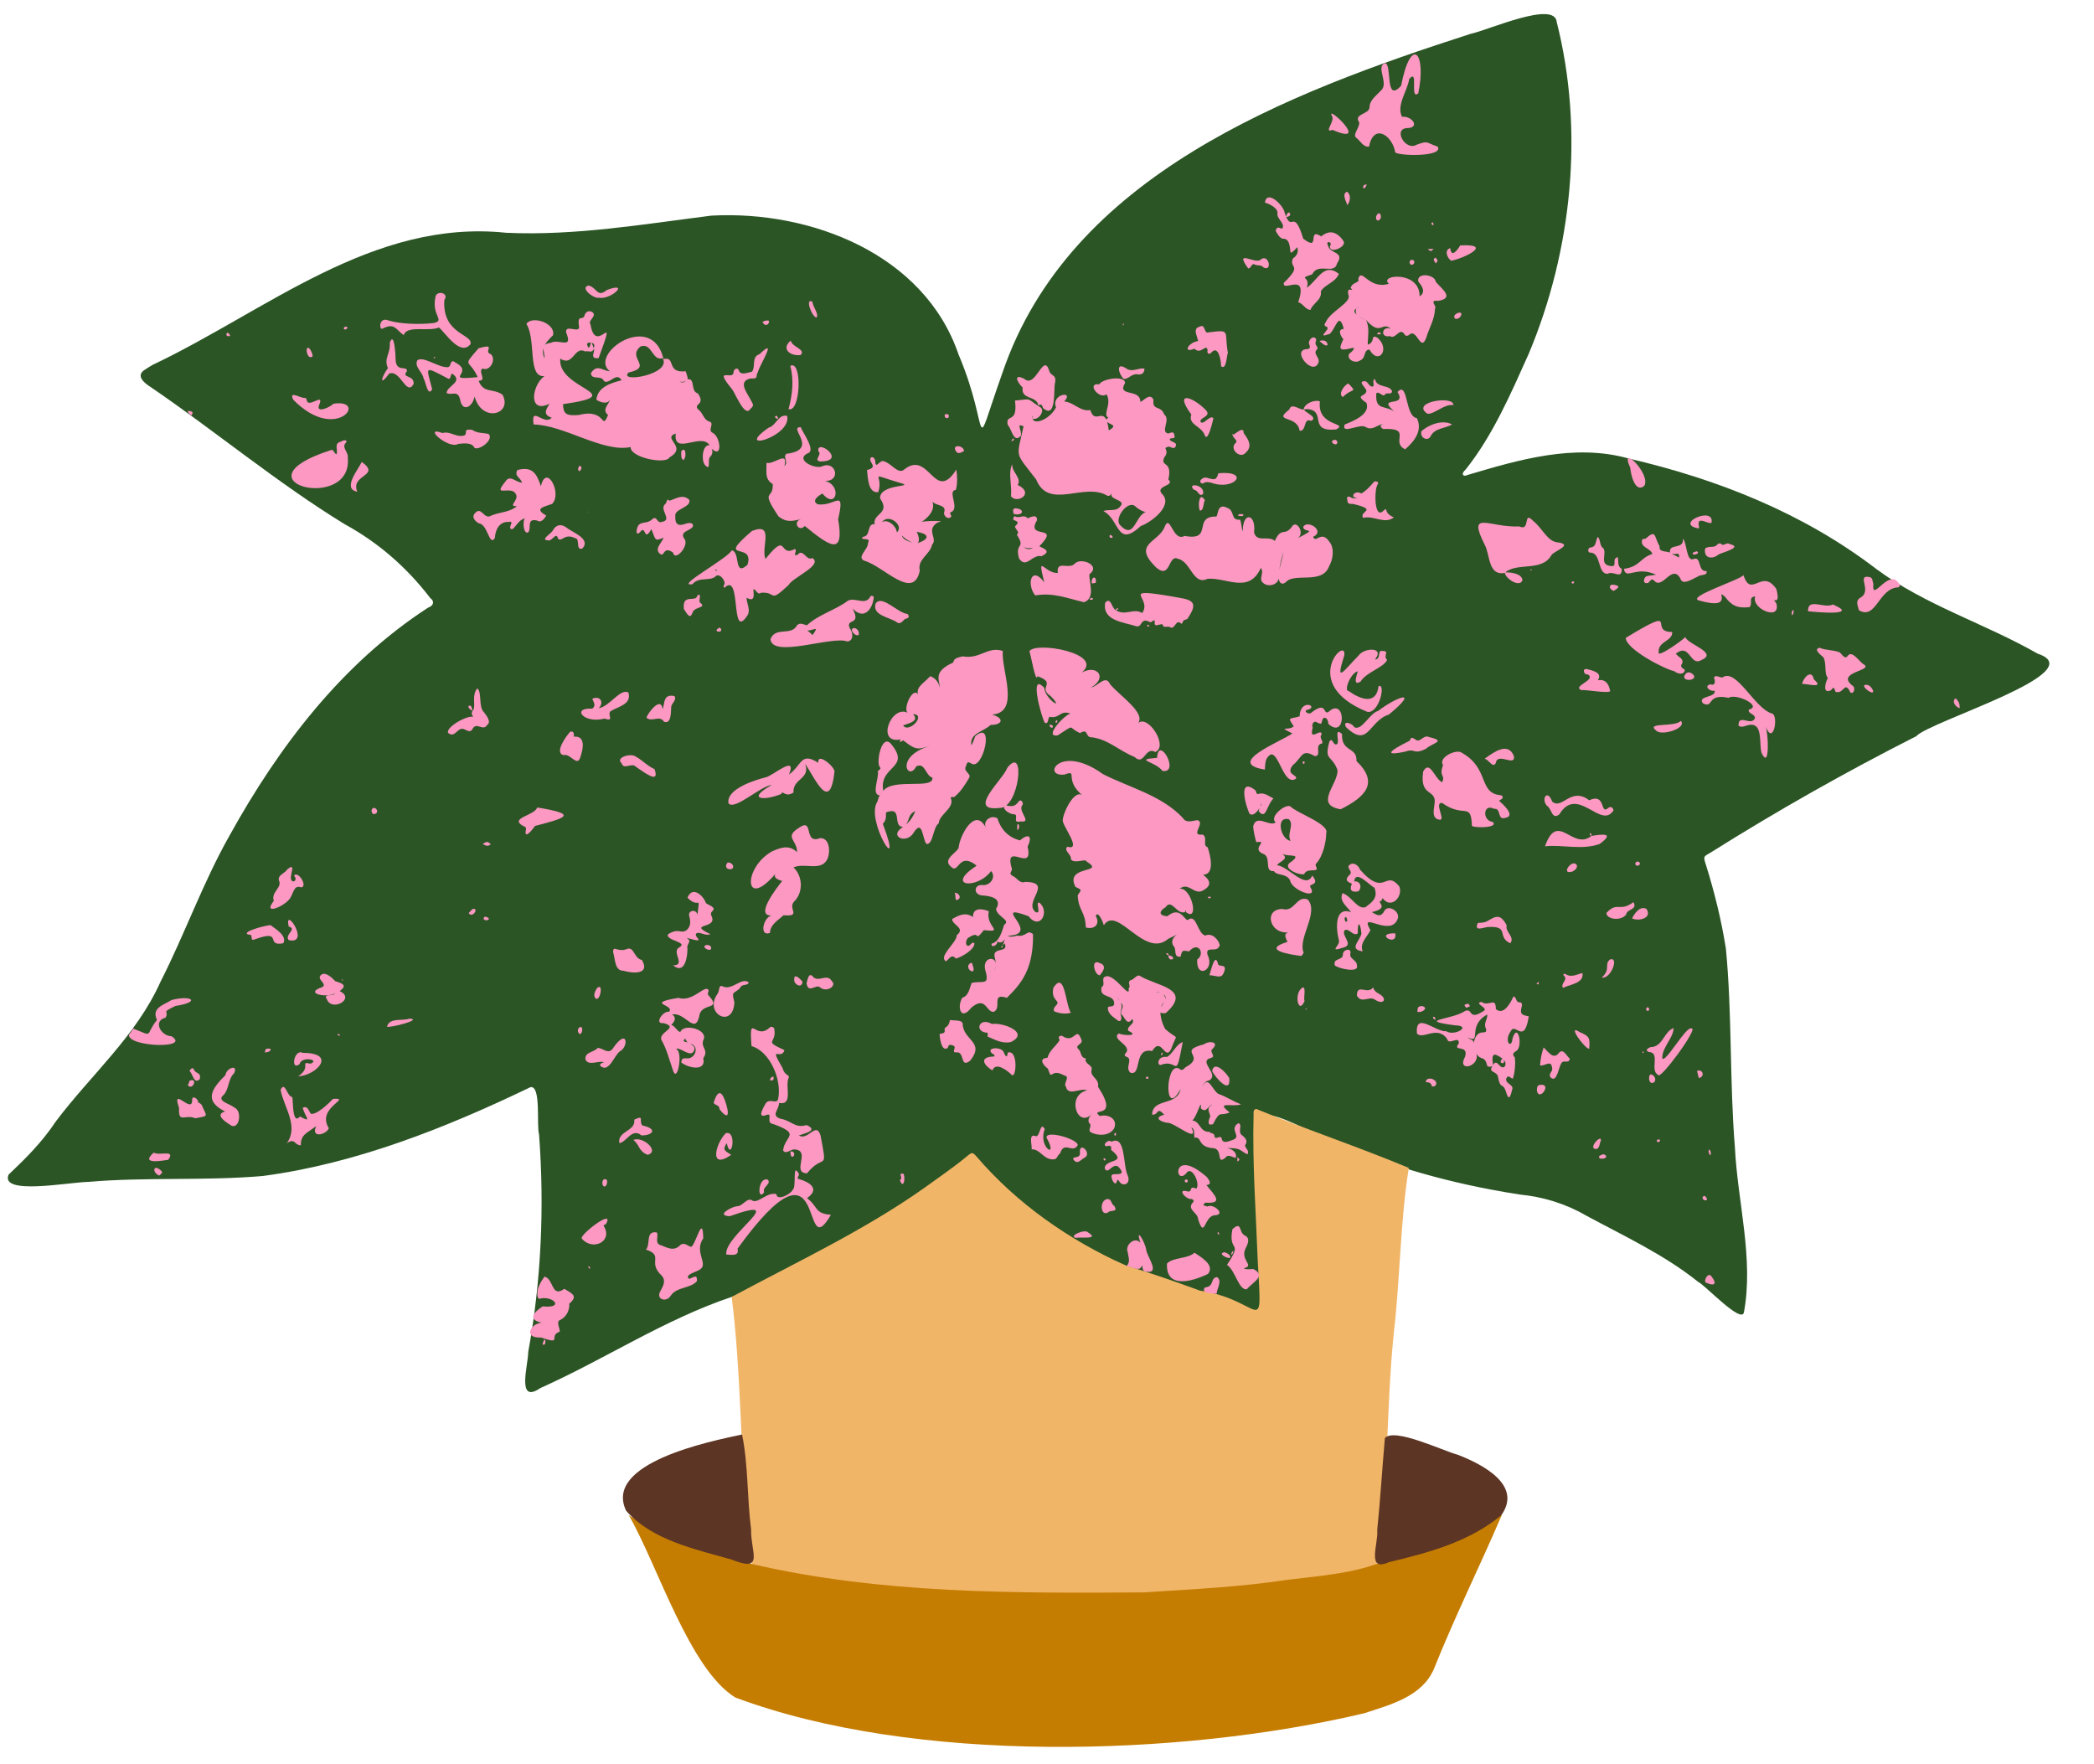
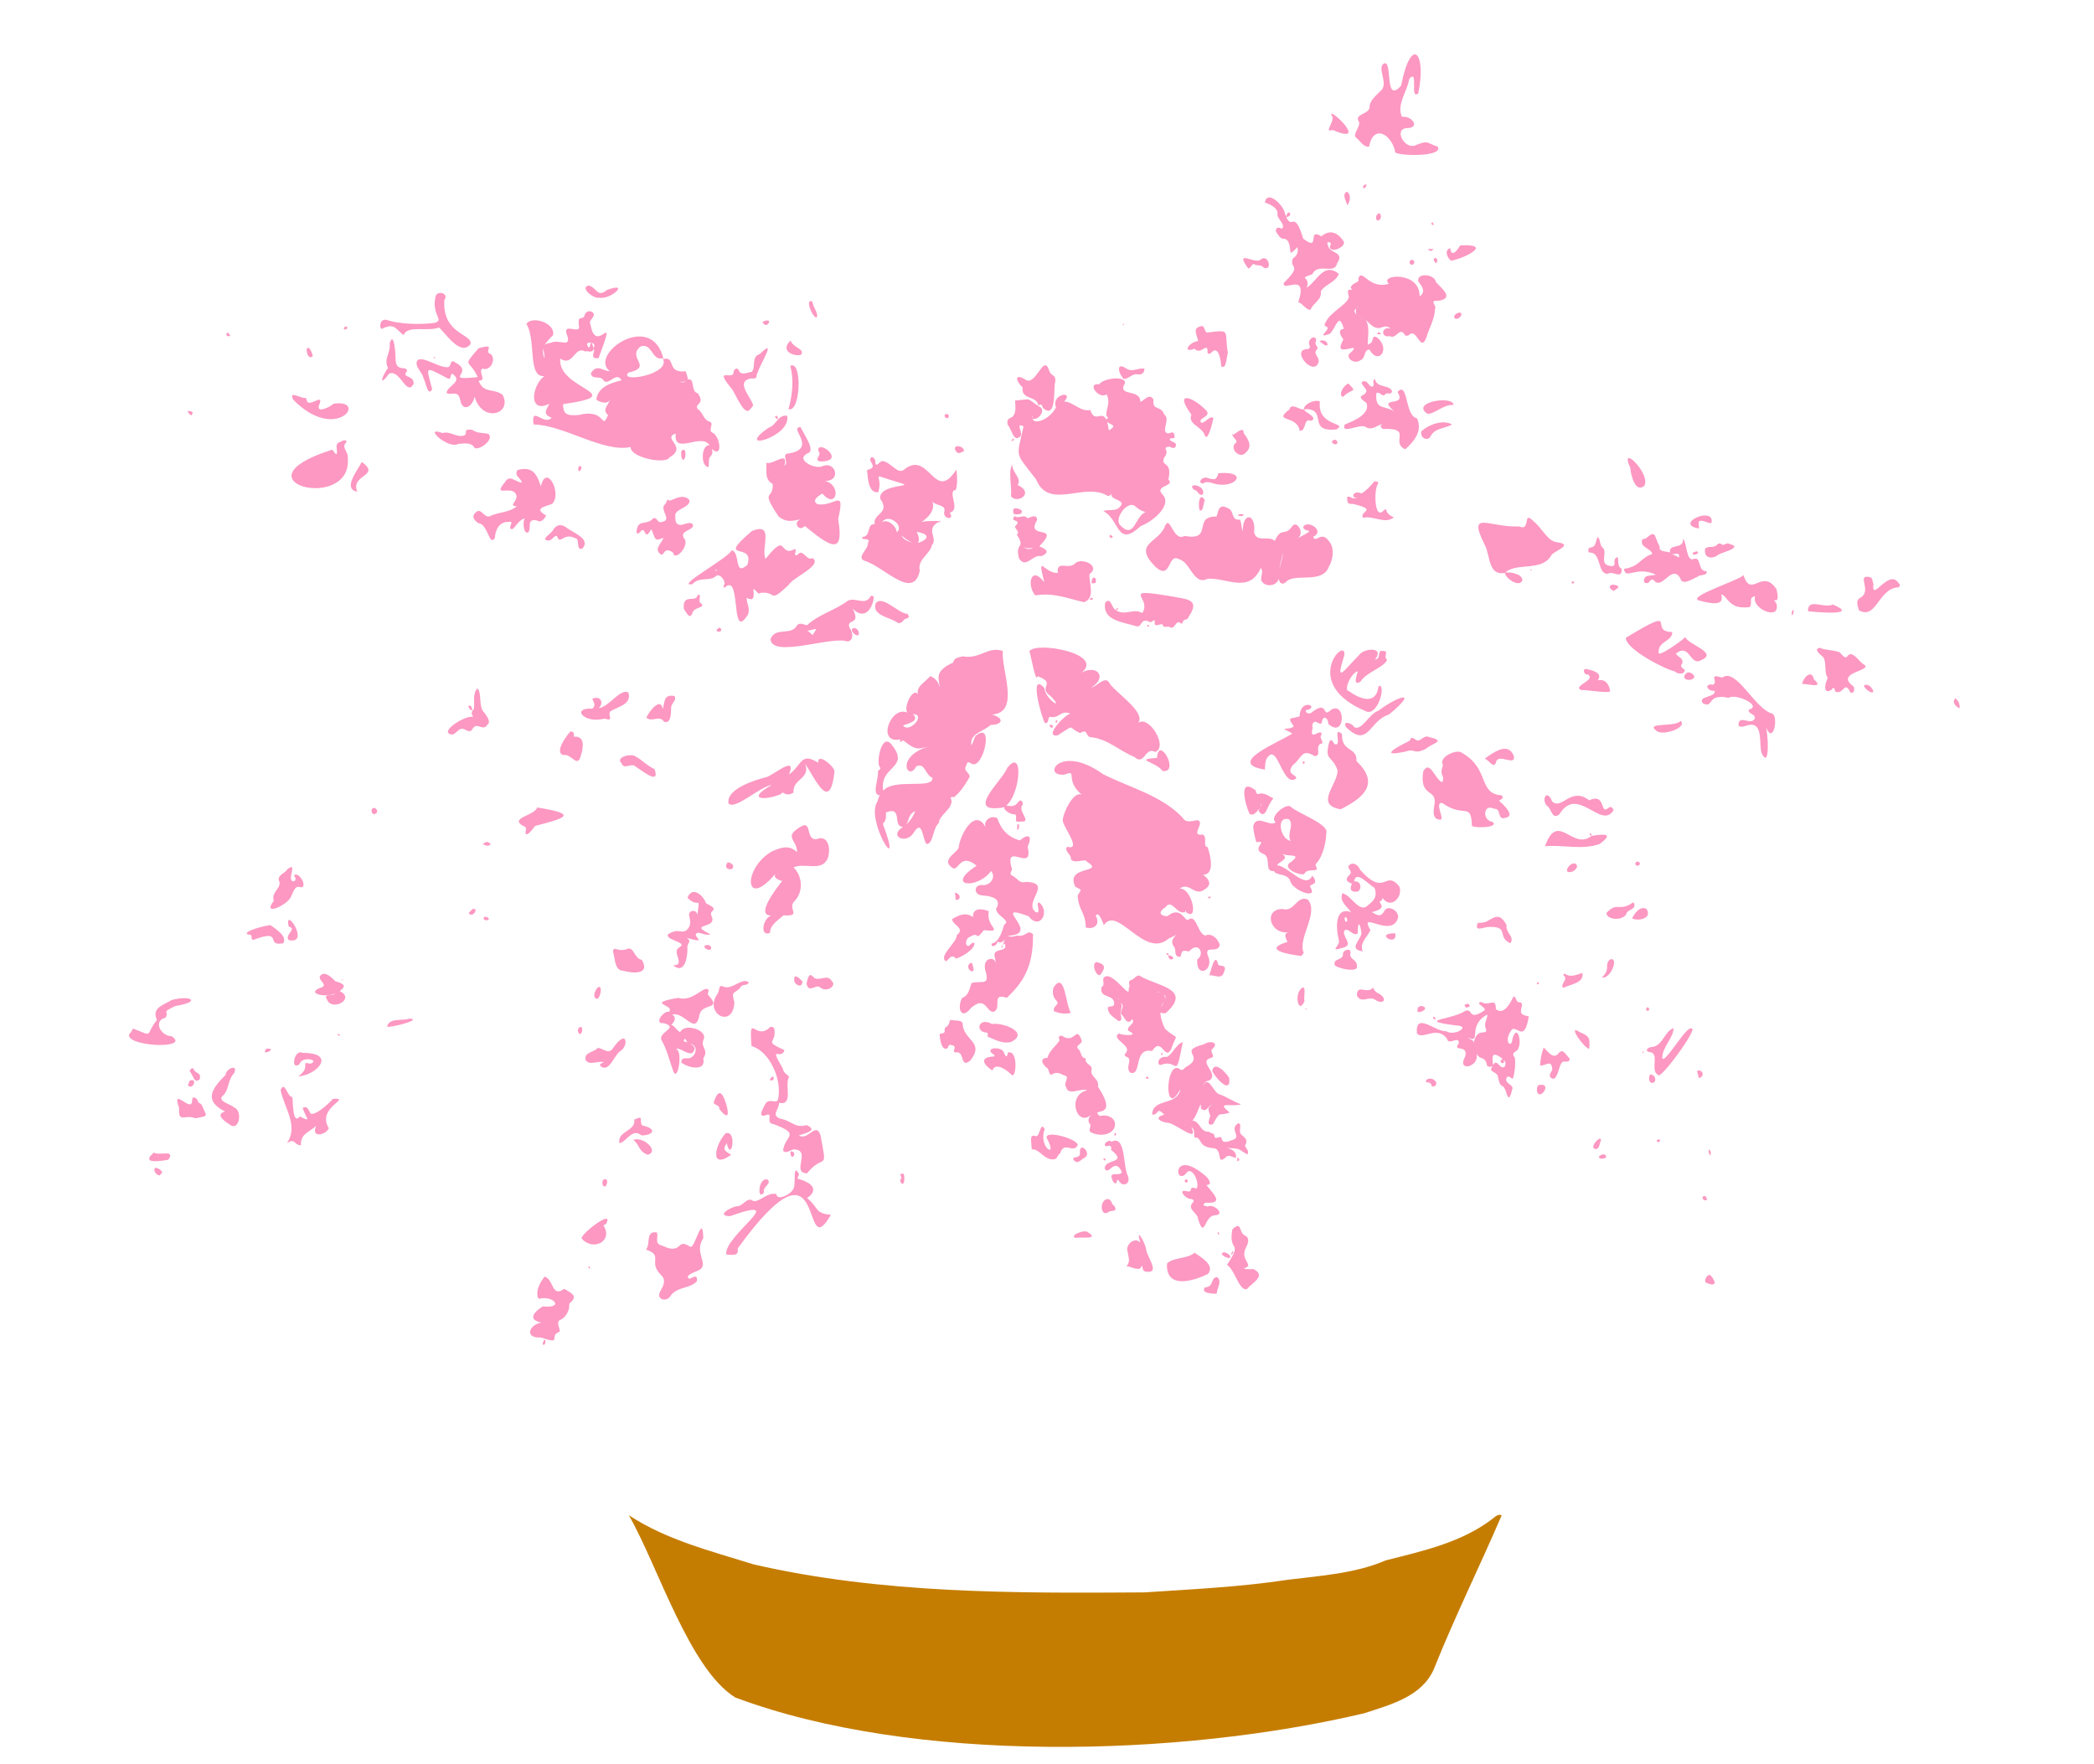
<svg xmlns="http://www.w3.org/2000/svg" height="391.1" preserveAspectRatio="xMidYMid meet" version="1.0" viewBox="-1.8 -3.2 464.2 391.1" width="464.2" zoomAndPan="magnify">
  <g>
    <g id="change1_1">
-       <path d="M160.4,284.3c-14.9,5-28.1,13.8-42.4,20.2c-5.4,3.7-2.7-5.1-2.7-8c2.9-15.9,3.6-32.1,2.4-48.2 c-0.6-2.1,0.5-10.9-1.9-10.5c-18.7,9-38.8,17-59.4,19.7c-12.9,1.1-25.8,0.2-38.7,1.3c-4.4,0.1-19.5,3-17.6-1.6 c3.8-3.6,7.5-7.3,10.4-11.7c7.8-10.4,17.9-19,23.3-31.1c5.4-10.6,9.4-22,15.3-32.4c10.9-19.7,24.9-38.1,44-50.5 c1.2-0.4,1.5-1.4,0.5-2.1c-5.2-6.8-11.5-12.3-19-16.4c-15-9.2-28.5-20.5-43-30.4c-1.3-0.8-3.3-2.4-1.5-3.7c0.6-0.4,1.2-0.8,1.9-1.2 c25.3-12,48.8-32.4,78.4-29.3c15.3,0.7,30.4-1.9,45.5-3.8c22-1.2,47.2,8.5,54.8,30.8c7.3,17.2,2.7,23.8,9.7,4.1 c14.9-43.9,63.2-62.1,103.8-75.2c3.9-0.8,18.7-7.5,19.1-2.6c6.1,24.1,3.4,50.6-6.2,73.5c-4,8.9-7.9,18-14,25.7 c-1.1,0.9-0.6,1.7,0.4,1.2c11.4-3.4,23.7-7,35.6-3.7c19.8,4.6,38.8,12.1,55,24.5c10.9,8.1,24.1,12.1,35.8,18.8 c12.5,4.1-24,15-26.9,18.3c-15.6,7.9-30.8,16.5-45.6,25.8c-1.5,0.9-1.7,0.7-1,2.8c1.9,6.1,3.4,12.2,4.4,18.5 c1.4,14.6,0.8,29.4,2,44.1c0.6,12.1,4.2,24.6,2,36.5c-0.5,2.7-8.7-6.1-10.1-6.7c-7.6-6.1-16.5-10.2-25-14.8 c-4.5-2.6-9.5-4.1-14.6-4.6c-67-10.4-59.5-43.8-57,23.4c0.3,2.6-0.4,2.9-2.8,2.1c-21.7-7.1-44.7-13.8-59.7-32.3 c-2.8-4.1-18,11.8-23.5,13.4C181.3,273.1,171.4,280.7,160.4,284.3z" fill="#2b5525" />
-     </g>
+       </g>
    <g id="change2_1">
-       <path d="M160.4,284.3c14.3-7.7,29.3-14.7,42.6-24.1c3.3-2.4,6.6-4.6,9.7-7.2c1-0.8,1.1-0.8,2,0.2 c8.9,10.4,20.5,18.5,33,24.1c5.6,1.7,11,3.6,16.5,5.6c14.1,2.1,13.8,11.5,12.8-6.9c-0.4-10.7-1.2-21.5-0.9-32.2 c-0.1-0.7,0.2-1.5,1-1c11,4.5,22.4,8.3,33.4,12.9c-1.9,12-1.9,24.3-3.3,36.4c-1.8,17.4-1.1,34.3-3.8,51.7 c-39.2,10.2-82.7,8-123.1,3.4c-5-1.1-10.8-0.7-15.2-3.4c-1.3-3-0.9-6.2-1.3-9.3C162.3,317.7,162.5,301.1,160.4,284.3z" fill="#f1b567" />
-     </g>
+       </g>
    <g id="change3_1">
      <path d="M165.3,343.6c28.3,6.5,57.7,6.4,86.6,6.2c10.6-0.7,21.3-1.2,31.8-2.8c7.3-0.9,15-1.4,21.7-4.3 c8.3-2.1,17-4,23.9-9.4c0.5-0.4,1-0.9,1.8-0.6c-4.9,11.4-10.4,22.5-15,34c-2.6,6.2-9.7,8-15.5,9.9c-41,9.7-99.8,11.3-139.4-3.5 c-10.2-6.3-17.2-29.3-23.6-40.4C146,338.2,155.7,340.6,165.3,343.6z" fill="#c57d01" />
    </g>
    <g id="change4_1">
-       <path d="M331,332.7c-7.1,5.9-16.1,8.3-24.9,10.4c-5.1,2.3-2.3-4.1-2.6-7.1c0.7-6.8,1.1-13.6,1.7-20.4 c2.1-2.4,12.8,2.8,16.2,3.7C326.8,321.4,335.8,326,331,332.7z M164.7,335.8c-0.9-6.9-0.6-14.2-2-21c-7.1,1.5-30.8,6.3-25.7,16.9 c5.7,6.5,15.2,8.5,23.3,10.8C167.8,345.5,164.6,341,164.7,335.8z" fill="#5d3524" />
-     </g>
+       </g>
    <g id="change5_1">
      <path d="M258.1,205.4C258.1,205.4,258.1,205.4,258.1,205.4L258.1,205.4z M256.4,205.4 C256.4,205.4,256.4,205.4,256.4,205.4L256.4,205.4z M263.6,209.5c-0.3,4.4,4,2.4,2.3-1c-0.6-2.3,2.2-0.2,2.7-2.2 c-0.3-1.3-1.8-2.8-3.2-2.1c-1.8-0.5-1.9-4.7-3.7-3.6c-0.7,1-1.6-3.3-4.7-0.7c-2.1-0.1-1.8-1.2-0.4-2c1.3-2,2.5,1.7,4.2,1.1 c0.1,0.4,0.3-1.2,0.3,0c3,2.3,1.3-5.5-1.4-5.2c2-1.5,3.1,1.3,5,0.5c2.1-1.1,2-2.2,0.2-3.6c2.7,0,1.6-4.4,1-6.1 c-1.2-0.3,0.1-2.2-1.1-2.8c-3,0.4,0.8-2.7-1.2-3.2c-1.2,0.2-2.5,0.7-3.2-0.5c-4.7-5-11.8-6.7-17.7-9.7c-9.6-6.9-13.7,0.7-8.5,0.1 c3.2-1.2-0.4,1.2,4.2,4.8c-1.9-2-4.5,3.6-4.6,5.2c-0.4,1,4.5,7,1,6c-0.9,0.9,1,1.7,0.8,2.8c0.8,1.1,3.3-0.3,3.5,0.5 c4.4,2.7-5,0.7-2.5,5.6c1.7,0.8,1.2,0.6,0.5,1.9c0.2,3.5,1.7,3.5,1.8,7.1c1.8,0.5,3.3-0.6,2.2-2.6c0.6-1.2,1.6,1.5,1.8,2.1 c3-4.6,9,7.6,14.3,3c4.4-2-0.6-0.4,1.3,1.8c0.5,0.8-0.2,2.3,1.4,2.2c0.4-1.6,0.4-1.4,1.9-1.2C263.9,205.3,265.4,208.3,263.6,209.5z M208.4,187.1C208.4,187.1,208.4,187.1,208.4,187.1L208.4,187.1z M226.2,199.9c2.6,3.3,4.8-1.1,2.4-3c-1-0.3,0.6,2.7-0.8,2.1 c-2.9-2.2,4.1-6.6-2.3-6.7c-1.1,0.4-1.7-0.6-2.4-1.1c-1.9-0.9-0.1-1.1-0.7-2.2c-1.5-5.7,5,1.5,3.6-4.5c1.1-2.3,0.3-3.1-1.7-1.4 c-2.6-0.7-4.2-2.4-5-4.9c-1.3-0.8-3.2,0.4-2.6,2c-2.4-4.6-5.8,1.9-6,4.6c-0.8,1.4-4,2.7-1.2,4.5c1.3,0.4,1.6-3.5,5.2-0.6 c-7.2,4.7,0.2,5.3,3.2,1.2c1.2,1.3-0.2,3.3-1.9,3.1c-1.9-0.2-2.1,2.1-0.1,2.3c1.8,0.1,4.6,0.6,3.1,3c0.2,1.7,3.4,2.5,1.8,3.5 c-0.5,1.6-1.1,3.8-2.8,4.2c-0.1,1.1,1.4,0.3,1.3-0.5c1.4,0.9,1.7-1.3,2.9-1.3C228.9,203.6,217.5,196.7,226.2,199.9z M227.2,203.9 c-1.3-1.2-1.4,0.7-3.6,0.3c-2.2,0.8-2.1-1-3.1,2.1c0.2,0,0.4-0.6,0.5-0.2c0.3,1-0.3,1.1-1,1.3c-2.9,0.6,0,2.3-1.5,4.7 c1.9-3.5-2.7-3.7-1.9-0.3c1.1,3.7-0.6,2.3-3,2.9c-0.5,1.2-0.6,2.8-2.1,3.3c-1.2,2.1-0.3,5.2,2,2.2c3.3-2.8,3.3,1.1,5,0.9 c1.9-0.9-0.7-4.3,2.9-3.1C224.7,214.8,227.3,211.5,227.2,203.9z M301.3,154.6c2.6,0.5,4.2-6.4,2.5-5.7c-0.5,4.3-4.1,2.9-6.6,1.1 c-1.2,0,0.4-4,2-4.4c-0.2,0.8-1.2,3.4,0.6,2.3c1.4-2.2,5-3,5.9-4.8c-1.1-1.1,1-2.1-1.5-2c-0.5,0.6,0,1.8-1.2,1.9 c2.3-2.9-2.5-2.6-3.6-0.9c-3.3,3.3-5.3,6.6-3.2,0C296.9,137.5,286,148.4,301.3,154.6z M288.1,196.2c-2.5-1-2.9,2.9-5.6,2.1 c-4.4,0-2.8,6.1,1.9,5.1c-2.1,0.1-1,1.6-0.8,2.2c-5.9,1.8,0.6,2.8,2.9,3.1c0.3,0.1,0.5-0.4,0.7-0.7 C285.8,204.8,290.7,199.1,288.1,196.2z M220.8,230.3c-0.2-1.6-4.4-1.4-2.6,0.1c0.3,0.1,0.6,0.3,0.4,0.6c-3.6,0.1-2.2,2-0.4,3.1 c0.7-2,3.3,0,4.3,1c1,0.8,1.4-5.4-0.7-5C221.4,229.7,221.7,232.1,220.8,230.3z M217.8,234.1C217.8,234.1,217.8,234.1,217.8,234.1 L217.8,234.1z M218.1,223.8c-2.8-1.6-3.9,1.5-1.4,1.9c1-0.1,0,1,0.7,1c1.6,0.7,3.1,1.5,4.9,1.1 C226.6,225.7,220.5,223.4,218.1,223.8z M224.5,178.9c2.7,0.3-0.9-2.4,0.4-3.7c0.2-0.5-0.4-1.4-0.9-0.7c-0.8,1.2-1.7,1.1-2.9,0.8 c-1.1,0.8,1.1,2.1,1.9,2C224.2,177.4,222.4,179.4,224.5,178.9z M257.7,209.5c1.2,0,0.3-1-0.5-0.9 C257.2,209,257.3,209.3,257.7,209.5z M257.2,208.6c0.1-0.4,0-0.5-0.5-0.5C256.8,208.4,257,208.5,257.2,208.6z M324.5,179.9 c0.9,0.5,6,0.4,4.6-0.9c-2.4-0.3-2.1-4.2,0.3-2.9c1.7-0.2,0.6,2.6,2.5,2c2.4-0.4-0.5-3-1.4-3.8c0.5-0.3,1.3-0.7,0.5-1.2 c-5.2-0.4-2.5-5.9-8.7-9.4c-1.1-1-5.4,1-4.2,2.7c-1,2.7,0.6,2.1-0.2,3.8c-1.6-0.6-2.7-5.1-4.2-2.4c-0.9,5.9,3.1,3.7,2.5,7.3 c-0.2,1.3-0.6,3.2,1.1,3.4c1.5,0.3-1.3-3.9,0.6-3.7C322.8,178.3,324.3,174.4,324.5,179.9z M337.1,222.1c-1,6.5-3,1.2-4,3.3 c-1.6,2.3,0.2,4.1,0.4,1.6c1.2-3.8,2.4,1.9,0.8,2.8c-0.7,0.4-0.9,0.8-0.3,1.4c0.2,1.5,0,3.3-0.4,4.7c-0.6,0-0.9-0.9-1.4-0.2 c-0.7,1.3,1.8,1.5,1.2,2.7c-0.2,0.8-0.6,2.7-1.2,0.9c-0.9-3.1-1.3-0.4-2-4.1c-0.7-1.1-2.1-0.6-1.1-2.2c-0.2,0.3-0.8,0.4-1.2,0.1 c-0.6-2.5-1.3-1-2.4-2.7c0.8,2.9-4.5,4.2-2.5,0.6c0.8-2.8-3-0.9-1.4-2.9c0.1-1.9-2.3,0.6-2.6-1c-2.2-3.1-5.4,0.3-6.7-1.2 c-0.4-5,4.1-0.3,6.5-0.5c1.8,1.2,5.8-1.2,2-1.3c-9-1.2-0.7-1.2,2.2-3.2c1.8-0.7,0.6,2.3,4.1,0c1.2-0.6-2.3-1.7-0.5-2 c1.7,1.2,3.2-1.3,3.2,1.6c1.8,1.5,3.3-1.5,3.9-2.8c0.8,0.1,0.4,1.4,1.5,1.3c0.3,0,0.4,0.4,0.4,0.7 C335,221.7,335.6,221.8,337.1,222.1z M327.9,221.7c-4.6,2.5-1.1,6.6-4.3,5.1c0.4,0.5,1.3,0.4,1.3,1.2c0.7-3.8,3.2-1.3,2.7-3.2 C327,223.7,328,222.7,327.9,221.7z M331.5,231.7c0.6,1.4-1.5,0.7-0.2-0.2c-1.7-1.2-2.6-1.6-2.1,1.4c0.9-1.7,1.5,1.3,2.6,0.3 C332.1,232.6,331.9,232.1,331.5,231.7z M328.6,234.6C328.6,234.6,328.6,234.6,328.6,234.6L328.6,234.6z M295.4,176.2 c5.6-2.8,8.5-5.9,3.5-10.7c0.2-3.2-3.4-1.9-3.2-6c-2-1.7-0.3,2-1.2,2.3c-0.8,0.3-0.9-1.7-1.6-0.6c-1.2,4.4,0.5,2.8,1.8,6.3 C294.9,170.6,289.4,175.2,295.4,176.2z M292.2,181.5c0,1.8-0.7,5.1-2.2,6.7c-0.6,0.4,0.8,1.4-0.4,1.5c-0.8,0.1-1.9-0.1-2.3,0.9 c-1.5,0.2-5.2-1.5-2.8-2.8c2.3-1.8-0.5-1.1-1.7-1.6c-0.3-0.1-0.5,0-0.2,0c1.4,1.1-0.9,1.6-1.3,2.4c2.6,0.3,6.4,5.5,7.8,2.3 c1.9,2.3-1,1.7-0.4,2.6c1.8,2.9-4.2,0.6-4.5-1.5c-0.8-1.7-3-1-3.6-2.1c-2.2,0.2-0.6-2.7-2.1-3.7c-3.4-1.2,1.2-3.2-1.8-2.7 c-0.3-1-0.6-2.3-0.7-3.5c0.7-2.9,3.6,0.2,5-0.9c-1.6-1.2,2.3-4.3,3.3-3.5C285.6,177,293,179.5,292.2,181.5z M284.3,183.2 c-0.9-1.6,0.9-3.6-0.4-4.8C280.9,177.7,282.1,182.9,284.3,183.2z M316.5,222.9C316.5,222.9,316.5,222.9,316.5,222.9L316.5,222.9z M373.2,224.8c-1.1-0.8-5.9,7.9-6.5,6.6c-0.1-2.4,2.5-4.5,2.5-6.7c-2.1,0.8-2.3,3.8-4.7,4.2c-0.6-0.1-1.9,0.7-0.8,1.1 c2.7,0.1,0.1,4.1,2.1,5.1C366.2,236.3,374.8,224.6,373.2,224.8z M368.5,232.8C368.5,232.8,368.5,232.8,368.5,232.8L368.5,232.8z M308.4,193.3c0.9,2.2-1.8,5.2-3.7,2.6c-0.1,0.2-0.2,0.4-0.3,0.6c-1.4,0.2,2.2,1.5-2.1,2.5c1,0.5,1.9,1.4,2.8-0.3 c0.8-1.5,3.7,0.2,2.9,1.9c-1.7,4.1-8.7-2.2-6,2.4c-0.7,1.5-2.5,2.9-1.7,4.7c-3.3-0.5-0.5-2.4-0.3-4c-0.3-2.8-0.9-2.5-0.8,0 c-1,0.8-1.9-1.2-2.9-0.7c-0.9,1.1,2,3.1-0.1,3.8c-3.8,1.2-0.8-0.3-1.2-1.6c-0.7-2.7-0.9-7.5,2.7-6.2c-0.9-1.3-2.7-2.4-1.9-4.2 c2,0.6,3.3,3.7,5.1,3.1c1.6-1.2,2.8-2.1,2-4.3c-1.2-0.6-4.2-4.1-4.5-1.4c1.4-0.2,1.8,1.4,0.9,2.2c-1.6,0.3-2-0.4-1.4-1.7 c-1.3-0.5-1.6-1-0.4-2.1c0.6-0.8-1-1.4-0.1-2.1c0.9-0.7,2,0.2,2.3,1.1C305.3,195.9,305.2,189.4,308.4,193.3z M296.6,200.1 c-0.4-0.1-0.4,0.7-0.1,1C297.1,201.3,296.8,200.3,296.6,200.1z M342.3,174.5c-1.1-2.9-2.5-0.6-1.2,0.9c1.1,0.6,1.1,3.3,2.8,1.9 c4-6.6,9.3,3.6,12-0.9c-0.2-0.6-0.6-1-1.3-0.4c-1.7,1.4-0.4-3.5-4.1-1.8C346.4,171.1,344.5,176.4,342.3,174.5z M352.8,183.9 c3.4-2.5,0.8-2.2-1.8-1.8c-4.2,3.4-7.5-5.7-10.3,2.3C344.7,184,348.8,185.3,352.8,183.9z M314.3,162.8c1.4-1.3,4.7-1.7,0.7-2.6 c-1.3-0.7-2,1.6-3.2,0.4c-0.7-0.4-0.8-0.3-1.1,0.4c-1.6,0.8-7.8,3.9-0.9,2.4C312,162.6,311.4,164.2,314.3,162.8z M343.7,230.3 c-1.2,1.5-2.4-0.5-3.3-1.3c-0.5,1.4-0.7,2.6-0.8,4c1.3,0.1,2.5-1.4,2.7,0.7c0.1,0.7-1,1.2-0.3,2c1.4,1.2,1.7-2.5,2.4-3.3 c0.4-0.7,1.6,0.3,1.8-0.9C345.4,230.8,344.7,229,343.7,230.3z M277.2,176.6c0.7-1.9-0.7,1.6-2,0.6c-0.8-1.6-2.7-8.2,1.2-5.3 c0.4,0.2,0.1,1.3,1.1,0.8c1.2-0.1,2,0.6,3,1.1C278.9,175.4,278.9,178.7,277.2,176.6z M277.6,175.7c0.1-0.3,0.2-0.5,0.2-0.8 C277.6,175.1,277.7,175.4,277.6,175.7z M328,202.3c5-0.3,1.9,2.2,5,3.6c1.1-1.4-1.2-2.5-0.8-4c-1-1.8-1.8-2.4-3.6-1.3 c-1.2,0.7-1.2,0.7-2.8,0.8C324.9,203.4,327,202.4,328,202.3z M333.8,164.4c-1.3-3.2-4.4-0.9-6.5,0.6c0.9,0.1,1.9,2.3,2.5,0.9 C330.2,163.5,334.2,166.9,333.8,164.4z M303.9,217.1c-0.6-0.3-1.1-0.7-1.3-1.4c-1.3,1.7-3.6-1-3.6,1.8c1,1.9,2.7,0,4,0.9 C304.9,219.7,305.9,218.2,303.9,217.1z M344.7,215.8c1.5-0.8,4.7-1,4.3-3.3c-1.3,0.3-2.5,1.1-3.8,0.2c-0.2-0.1-0.5,0-0.4,0.3 C346,214,344,214.8,344.7,215.8z M348.4,225.6c-3-2,1.1,3.7,2.1,3.7C350.7,226.8,350.5,226.5,348.4,225.6z M355.1,209.5 c-1.4,1.2,0.3,2-1.8,4C355.3,213.9,357.2,208.8,355.1,209.5z M339.6,237.3c-0.7,0-0.7,0.8-0.7,1.3 C339.4,241.1,342.4,236.9,339.6,237.3z M307.5,203.7C307.5,203.7,307.4,203.7,307.5,203.7C302.6,203.6,308.1,206.9,307.5,203.7z M312.4,221.1c1.1,0.3,2.7-1,0.9-1.3C312.5,220,312.5,220,312.4,221.1z M374.4,234.2c0.1,0.5,0.3,1.1,0.4,1.6 C376.3,235.4,375.6,233.7,374.4,234.2z M364,235c-0.5,0.7-0.2,2.4,0.9,1.7C365.5,236.1,364.9,234.9,364,235z M323.2,220.2 c1-0.3,1-0.3,0.5-0.9C322.7,219.5,322.7,219.5,323.2,220.2z M361.7,188.4c0.2-0.4-0.4-0.8-0.8-0.5 C360.3,188.5,361.3,189.1,361.7,188.4z M363.5,220.9c0.4-0.1,0.4-0.6,0-0.8C363.1,220,362.9,220.9,363.5,220.9z M315.9,222.2 c-0.1,0.4,0.2,0.5,0.5,0.7C316.4,222.5,316.4,222.2,315.9,222.2z M316.5,222.9C316.5,222.9,316.5,222.9,316.5,222.9 C316.4,222.9,316.5,222.9,316.5,222.9z M365.8,249.4c-0.2,0-0.4,0.2-0.3,0.4C365.9,250.4,366.7,249.3,365.8,249.4z M362.3,230 c0,0.2,0.1,0.3,0.2,0.2C362.7,230.1,362.4,229.7,362.3,230z M350.8,181.5c-0.4,0.1-0.1,0.5,0.2,0.6 C351,181.9,351,181.6,350.8,181.5z M260.8,115.6c6.4,1.2,1.8-4.2,6.8-4.3c0.8,0.5,0.1-3.3,2.7-1.9c1.7,0.6,0.6,2.8,2.8,2.6 c0.3,0.5,0.5,3.3,0.6,2.3c0.1-4.2,3-3.5,2.5,0.5c0.6,2.4,3.1,0.6,4.6,1.9c1.5-3.3,2.2-0.8,3.9-3.3c1-1.3,2.8,1.6,1.2,2.7 c4.8-2.5,1.3-1,1.2-2.5c0.9-1.7,5,0.9,2.2,2.2c0.6,1.6,1.8-1.6,3.6,1.1c1.2,1.4,0.8,4-0.1,5.5c-1.5,4-7.6,1.3-9.5,3.4 c-1.1,1-1.8-0.2-1.6-1.3c0.2,2-2.6,2.7-3.7,1.3c-0.7-0.9,0.5-2-0.3-3.1c-2.6,5.8-7.5,2.1-11.8,2.4c-3.2,1.6-3.7-3.8-6.5-4.4 c-2.3-1.2-1.6,4.7-4.9,1.9c-5.3-5.2,0.2-5.4,1.8-8.8C257.6,110.2,258.1,117.1,260.8,115.6z M281.8,123.1c0.3-1.3,0.7-2.6,0.9-3.9 C282.3,120.5,282,121.8,281.8,123.1z M293.1,121.5C293.1,121.5,293.1,121.5,293.1,121.5L293.1,121.5z M297.6,60.6 c0.5-1.4,2.1-1,1.7-2c0.8-2.6,2.3,2.5,6.8,1.1c-2.4-2,6.9-3,6.8,2.8c1.5-1,0.5-2.3-0.3-3.3c-0.4-2.1,3.7-1.6,3.9,0.1 c1.4,1.6,4.2,3.6,0.5,4.2c-2.2-0.3-0.1,1.3-0.7,1.7c0,2.3-1.3,4.3-1.9,6.4c-1.3,3.6-2.1-2.4-3.9-0.5c-0.4,0.2-0.7,0.2-0.9-0.1 c-1.1-1.9-2,1.2-3.3,0.3c-2.2,0.5-1.8-2.4,0.2-1.6c-1.9-1.8-2.2,1.8-5.5-2c0.9,1.8,0.4,3.6,0.4,5.5c1.8-0.5,0.5-2.5,2.2-1.5 c2.9,2.6,0.1,6.1-1.8,2.6c-1.4,0-0.7,1.9-2.1,2.4c-1,0.8-3.1-0.2-2.4-1.5c0.5-0.3,1.8-1.6,0.4-1.2c-2.8,0.7-2.7,0.1-1.7-2 c-0.6-0.7-1.4-2.2,0.1-2.3c-1.1-4-1.7-0.2-3.1,1.1c-3.3,1.2,0.2-1-0.6-1.5c-0.7-0.3-0.7-0.5-0.3-1.1c1-2.4,5.9-4.4,5-6.1 C296.6,59.9,298.8,61.9,297.6,60.6z M299,66.6c0.5,0.5,1.2,0.7,1.7,1.1C300.3,67.3,299.5,67.1,299,66.6z M298.9,65.1 c0.2-0.1,0.4-0.1,0.5-0.3C299.3,64.9,299.1,65,298.9,65.1z M299,66.6c-0.2-0.2-0.4-0.9-0.1-1.4C298,65.7,298.6,66.2,299,66.6z M300.8,21.6C300.8,21.6,300.8,21.6,300.8,21.6L300.8,21.6z M298.8,27.3c0.9,0.6,1.6,2.2,2.9,2c1-5.3,5.2-2.5,5.8,1.3 c1,0.8,10.8,1,9.4-1.3c-2.7-0.9-2-1.4-4.7-0.4c-2.4,1.4-5.2-3.4-2.2-3.7c3.2,0,1.2-2.8-1-2.5c-1.3-2.6,1.2-5.7,1.6-8.4 c2.2-2.5,0,4.8,2,3.2c1.9-9.1-1.6-13-3.8-1.7c-3.7,4.1-1.9-5-3.6-5c-2.1,0.8,1,4.5-0.9,6.1c-1,1.1-2.5,2.1-2.5,3.7 c-0.1,1.6-3.6,1.4-2.3,3.3C299.7,25,298,26.6,298.8,27.3z M281.4,44.1c-0.3,1.1,1.9,2.4,1,3.4c-0.5-0.1-1.2-0.7-1.4,0.5 c1.6,2.9,1.8,0.9,2.8,2.4c0.9,2-0.3,3.6,2,1.2c0.3,1.1-0.1,1.9-1,2.5c-0.9,2.4,2.3,1.2-2,5.4c-0.4,2.3,5.5-2.7,3.2,4.3 c1.1,0.3,1.5,1.6,2.7,1.7c0.6-1.6,2.6-2.2,2.3-4.1c0.8-1.5,3.3-2,4-3.9c-3.3-2.6-4.6,1.3-7.1,3.1c0.9-2.8-2.2-1.8,1.2-3 c1.3-2.7,4.9,0.2,5.5-2.4c1.8-2.7-1.7-2.1-2-4c-0.7-1.1,1.2-0.9,0.4,0.2c-0.1,1.8,3.9,0.1,3-1.2c-1.3-1.9-3-2.6-4.9-1 c-3.3-2.1,0,3.6-4,0.5c-2.2-7.2-2.5-0.9-4.1-5.7c-0.2-1.6-3.9-5.3-4.4-2.3C279.6,42,281.5,42.9,281.4,44.1z M309.7,96.4 c-3.4-1.6,1.8-4.8-4.9-4.5c-0.9-0.6-0.5-0.9,0-1.1c-1.4,0.2-2.3,1.5-3.8,0.7c-1.2-1-5.6,1.8-4.7-0.6c1.8-0.7,5.8-2.3,4.8-4.8 c-2.8-1.9,0-1.3,0-2.7c-0.1-0.7-2.1-2.1-0.3-2.1c0.7,0.1,0.9,1.3,1.7,1.2c0.6-0.3-0.3-1.3,0.5-1.7c0.3,2.1,3.4,1.2,3.8,2.8 c-0.3,0.9-1.2,0-1.6,0.7c-0.5,0.6-1.3-0.9-1.9-0.3c-0.3,4.3,2.3,2.2,4.7,4.6c-5.6-4.5,2.4-1.1,0-4.9c2.4-2.6,1.6,5.4,4.3,5.8 C313.6,92.2,311.8,94.6,309.7,96.4z M305.1,90.7C305.1,90.7,305.1,90.7,305.1,90.7C305.1,90.7,305.1,90.7,305.1,90.7z M263,74.1 c1.4,1.5,2.7-1.4,2.9,0.4c-0.2,0.6,0.3,1,0.8,0.5c1.6-1.9,2.2,1.8,2.2,3c1.2,0.9,1.2-2.3,1.5-3c-0.9-4.8,0.9-5.2-4.4-4.5 c-0.9,0.3-0.6-2-1.8-1.3c-1.7,0.4-0.6,2-0.4,3.2C261.6,72.7,260.3,75.2,263,74.1z M262.3,88.7c-0.8,2.2,2.1,2.5,2.9,4.4 c0.7,2.3,1.9-3.2,2-3.6c-0.8-0.8-2.1,1.5-2.8,0.9c-0.6-1,2.4-1.2,1.2-2.6C262.9,84.9,258.2,83.1,262.3,88.7z M288.2,87.5 c4.1,0.5-0.1,5.1,6.2,4.5c2.9-1.6-4.3-0.5-3.6-6.2c-1-0.5-3.5,0.4-3.6,1.8c-1.1,0-2.7-1.6-3.2,0c-3.8,2.9,1.8,1.1,2.3,4.7 c1.6,0.1,0.8-3,2.5-2.2C291.1,89.2,285.2,87.4,288.2,87.5z M284.6,86.6C284.6,86.6,284.6,86.6,284.6,86.6L284.6,86.6z M287.8,74.2 c-3.4,0.3,1.6,6.2,2.7,2.9c0.3-1.2-1.5-1.9-0.2-3c-0.1-0.9-0.8-0.7-0.3-2c-0.5-1.3-2.1,0.2-1.5,1.2 C288.7,73.9,288.5,74.2,287.8,74.2z M271.5,93.4c0.2,0.7,1.4,1.1,0.4,1.8c-1,1.4,1.3,3.3,2.4,2c1.7-1.5,0.6-3-0.4-4.4 c0-1.6-1.6,0-2.3,0.4C271.5,92.6,271.3,93.2,271.5,93.4z M319.9,54.6c3.1-0.6,9.4-3.8,2-3.4c-0.7,1.2-2,2.8-2.2,0.6 C318.3,52.2,319,54,319.9,54.6z M266.7,103.8c5.1,1.9,8.9-2.7,1.6-2.1c-0.5,1.7-0.9,1.4-2.3,1.1c-1.1-0.6-2.6,1-1.1,1.2 C265.4,103.5,266.1,103.7,266.7,103.8z M314.6,88.5c1.4,0.3,3.7-2.2,5.8-1.9C320.5,84.4,310.8,85.9,314.6,88.5z M293.6,25.6 c8.6,3.7-1.3-5.6-0.2-3.2C294.4,23.5,291.4,26.4,293.6,25.6z M274.9,56.3c0.7,0,0.7-1.2,1.4-0.9c0.6,0.4,1.5,0,2,0.7 c2.1,1,1.1-3.3-0.7-1.7C276.4,55.4,271.7,51.9,274.9,56.3z M296.8,39.3c-1.2,0.5-0.2,2.1,0.1,3C297.6,41.3,297.7,39.9,296.8,39.3z M303.4,44.5c-0.3,0.3-0.2,1.5,0.5,1.1C304.8,45.1,304.1,43.3,303.4,44.5z M322,66.9c0.7-1.2-1-0.9-1.4-0.1 C320.4,67.8,321.6,67.6,322,66.9z M320.5,67.3L320.5,67.3C320.5,67.3,320.5,67.3,320.5,67.3z M292.5,73.2c-0.1-0.9-1-1.1-1.8-0.8 C291.2,72.8,292.2,73.8,292.5,73.2z M311.2,54.4c-0.7,0-0.7,1.1,0,1.1C311.9,55.4,311.9,54.4,311.2,54.4z M316.5,55.2 c0.5-0.7,0.5-0.7-0.1-1.3C315.7,54.3,316.2,54.7,316.5,55.2z M284.2,44.2c-0.3-0.8-0.9,0.2-0.9,0.7 C283.7,44.9,284.3,44.7,284.2,44.2z M283.3,44.9C283.3,44.9,283.3,44.9,283.3,44.9C283.3,44.8,283.2,44.9,283.3,44.9z M300.4,38.5 c0.5,0.2,0.6-0.5,0.8-0.8C300.6,37.7,300.3,37.9,300.4,38.5z M273.8,110.8c-0.5,0-0.9-0.2-1.2,0.3 C272.9,111.1,274,111.5,273.8,110.8z M315.8,46.1c-0.5,0.1-0.3,0.6,0.2,0.6C316,46.5,315.9,46.1,315.8,46.1z M169.4,185.5 c-6.7,3.7-6.3,13.7,1.2,4.4c-1.5,1.4,0,1.9,1,2.2c-1.3,1.6-6.5,8.3-1.9,7.6c-2.2-0.2-3.4,4.9-0.8,3.9c0-1.8,1.8-2.8,3-3.9 c4.1,0.3,0.9-1.4,2.3-3c2.2-2.1,1.9-5.8-0.1-7.6c2.3-1.1,5.8,0.8,7.3-1.5c0.9-1.2,1-5.1-1.4-5c-3.6,1.4-1.5-4.1-4.2-2.6 c-4.1,2.4-0.9,2.8-0.9,5.7C173,183.9,171.1,184.8,169.4,185.5z M123.3,282.5c-2.9,2.1-2.3-2.2-4.4-2.7c-0.9,1.3-1.9,2.8-1.5,4.5 c0,0.2,0.3,0.5,0.4,0.4c3-0.8,5.7,2.2,0.7,1.7c-3.2,2.1-2.7,3.5,1.2,3.8c-3.3-1.2-6.2,3.3-1.6,3.1c5.1,1.7,1.5-0.4,4.2-1.3 c0-1-1-2.3,0.3-2.7c1.2-0.7,1.9-2.1,1.8-3.5C126.4,284.1,125.1,283.6,123.3,282.5z M177,246.2c-2.6,0.8-3.3-1-5.8-1.4 c-2.2-0.8-0.3-1.9-0.3-3.5c3.2,0.6,1.3-3.7,2.1-5.5c0.4-0.8-0.9-0.5-1.3-2.2c-3.2-5.5-0.3-1.6,0.4-4c-5-2.3-1.5-1.3-2.3-4.9 c-0.3-0.3-0.7-0.4-1-0.1c-3.2,3-4.6-3.7-4,4.1c4,1.1,6.8,7.4,5.9,11.7c-0.3,1.3-1.7-0.2-2.7,0.9c-0.3,0.6-2.2,3.5,0,2.7 c1.8-0.7-0.3,1.8,1.7,2c6.2,2.3,2.5,2.5,2.1,5.8c0.5,1,1.7-0.2,2.4-0.2c4,0.1-0.7,5.2,2.9,5.3c3.8-4.7,4.6,0.1,3-8.4 c-1-3.2-2.8,1.3-4.8,0C176.7,248,179.7,247.4,177,246.2z M155.3,216.4c-0.6-1.7-3.5,2.7-6.7,1.6c-7.7,1.3-0.6,1.5-2.1,3.1 c-1.3-0.3-3.4,2.8-1.2,2.5c3.6,1-1.1,1.9-0.5,3.7c1.2,2,1.8,4.6,2.7,7.1c1,2.2,2.1-4.7,0.6-5c0.5-0.8,3.2,2,3.9,0.4 c0.6-1.1-0.6-1.4-1.3-1.9c-0.3-0.2-1.5,0-0.6-0.9c0.1,0.5,0.6,1,1.1,1.2c2.2,0.4,1.1,3.5-0.8,3.2c-1,0-1,0.1-1.2,0.9 c1.4,1.2,5.6,2.2,4.9-0.9c1.3-1.9-0.6-2.3,0-4c1.3-2.3-4.3-3.9-5.1-1.8c-0.8-0.3-1.2-1.4-2-1.6c0.5-0.5,1.4-1.5,0.2-2.3 c2.9-0.7,5.2,5,6.1-0.1c0.8-2.5,4.8-0.9,2.1-4C154.9,217.2,155.2,216.8,155.3,216.4z M183.2,167.8c-0.1-1.2-3.9-4.3-3.6-1.9 c-3.9-2.5-3.6,0.5-6.5,2.6c1.9-4.6-3.6,0.3-5.1,0.6c-2.4,0.6-8.9,2.6-8.3,5.8c1.4,1.6,7-3.8,9.6-4.1c-6,3.4-1.4,3.5,2.1,2 c0.3-1,0.8,0.9,2.7-0.3c-0.2-3.2,3.8-2.9,2.6-6.4C179.2,170,182.2,176.9,183.2,167.8z M162.2,215.9c0.5-1.2,1.6-0.4,2-1.3 c-1.5-1.3-3.7,1.8-5.7,0.9c-1.1-0.6-0.7,1-1.3,1.7c-3,4.3,3.5,7.8,3.8,1.8C160.4,216.5,160.6,217.3,162.2,215.9z M132.5,268.2 c2.2-3.9-6.2,2.6-5.3,3.2c2.4,2.8,7,0.6,4.8-2.9C132,268.4,132.3,268.2,132.5,268.2z M135.7,229.8c1.9-1,1.6-5.4-1.7-0.5 c-1,1.3-2.2-0.2-3.3-0.2c-0.8,1-3,0.9-2.7,2.6c0.7,1.5,2.9,0.1,4.1,0.6c-0.5,0.1-1.1,0.4-0.8,0.8 C133.2,234.8,134.4,230.6,135.7,229.8z M140.4,248.5c2.6,0,3.6-1.5,0.2-2.2c-0.9-1.1,0.6-2.4-1.8-1.3c0.4,2.6-3.8,2.5-3.3,5.2 C137,250.1,138.3,246.7,140.4,248.5z M182.4,266.1c-3.7-0.3-2.7-1.7-5.3-3.7c2.9-2,0.7-3.5-1.7-4.2c-0.9-0.1,0.1-0.8-0.1-1.2 c-1.6-2.7-0.4,2.9-1.4,3.6c-0.5,1-3.5,2.5-3.6,0.9c-2-0.5-3.9,2-5.2,1.5c-1.3-1-2.2,1.3-3.6,1.2c-1.3,0.2-4.7,2.1-1.5,2.2 c13.8-4.9-1.4,4.3-0.8,8.5c1.3,0.1,2.9,0.4,2.5-1.3C182.2,245.3,175.4,278.1,182.4,266.1z M169.7,235.5c-0.4-0.1-0.8,0.3-0.8,0.8 C169.7,236.3,169.7,236.3,169.7,235.5z M72,240.4c-0.9,1-3.6,3.6-4.9,3.3c-0.5-0.7-0.7-1.9-1.8-1.3c0.6,2.1,2.2,3.4-0.6,1.9 c-1.7,2-1.5-3.2-1.7-4.3c-1.2-0.1-1.6-3.7-2.6-1.6c0.7,3.8,4.1,8,1.4,11.8c1.9-1.2,1.5,0.4,3.1,0.5c-0.1-2.5,1.6-2.8,3.4-4.3 c-1.3,2.8,2.2,2,2.8,0.5C68.2,242.3,76.5,240.1,72,240.4z M116.8,179.9c6.9-1.8,9.7-2.6,0.5-4.1c-0.6,1.8-6.1,2.3-3.3,4 c0.9,0.4,0.9,0.4,0.7,1.5C114.7,182.8,116.6,180.2,116.8,179.9z M106.2,157.5c1-0.7-0.2-2.1-0.7-2.8c-1.3-1.2-0.4-4.5-1.5-5.3 c-1.4,1.6-0.1,4.4-1.1,5c-0.3,0.7,0,1.3,0.7,1.5c-1.2-1.2-7.3,2.5-5.9,3.5c1.5,1,2-1.7,3.5-0.9c1,0.5,1.4,0.6,1.8-0.2 C103.9,156.8,105.3,159,106.2,157.5z M50.1,242.3c-0.8-0.8-4.1-1.4-2.3-2.8c1.2-1.3,0.9-3.4,2.3-4.8c1-2.1-1.8-1.1-1.9,0.4 c-3.1,3.1-4.9,5.7-0.1,8.1c-2.3,0.6-0.1,2.2,0.9,2.8C51.2,247.9,52.1,243,50.1,242.3z M126.9,164.5c0.7-2.1,1-4.6-1.5-4.4 c0.1-0.6,0-1.3-0.8-1.1c-0.8,0.9-3.6,4.6-1.5,5.2C124.7,163.7,126.2,167.1,126.9,164.5z M143.3,167.3c-1.6-0.7-2.7-2-4.2-2.8 c-1-0.8-4.6,0.2-3.1,1.5c0.5,1.6,2.2-0.3,3.2,0.8C140.5,167.6,144.6,171,143.3,167.3z M105.2,183.9c0.6,0.3,1.2,0.7,1.8,0 C106.2,183.3,106.1,183.3,105.2,183.9z M103,198.3c-0.3,0.2-0.6,0.6-0.9,0.9C102.9,200.5,104.5,198,103,198.3z M56.9,230.1 c0.5,0,1.4-0.2,1.3-0.8C57.1,229.2,57.1,229.2,56.9,230.1z M102,153.4c0.3,0.9,1.3,1.3,0.7,0.1C102.6,153.2,102.3,153.1,102,153.4z M75.3,98.3c0.2-1.4-1.6-2.3-0.3-3.5c0.2-0.6-0.9-0.4-1.2-0.1c-1.7,0.4-0.6,1.8-1,2.8c-0.6-0.2-0.7-1.3-1.3-0.9 C49.5,103.7,76.4,110.5,75.3,98.3z M64,104.5C64,104.5,64,104.5,64,104.5L64,104.5z M95.5,69.4c1.4,1.1,4.7,6.5,7,3.7 c0.6-2.3-6.3-2.1-5.8-9.8c1.2-1.6-1.9-2.3-2-0.5c-0.8,4,2.2,5-0.3,5.6c-3.3,0.4-7.8,0.2-10.2-0.6c-2.1-0.8-2,2.5-1.1,1.8 c2.6-1.3,2.9,0.3,4.6,1.5C88.4,68.8,93.1,70.4,95.5,69.4z M63.2,85.4c9.6,9.8,16.8-0.3,8.9,0.9c-0.6,0.7-3.8,2.2-3.2,0.4 c1.4-3.2-2.4,0.8-2.7-1.2c-0.1-0.2-0.1-0.5-0.4-0.5C65,85.2,62.1,83.2,63.2,85.4z M97.1,80.5c1.2,0.8,0.8-0.4,1.3-0.9 c2.7,1.8-1.1,2.7-1.2,4.3c1.1,0.7,2.5-0.8,3,1.5c0.5,2.9,2.8,1.6,3.2-0.7c1.7,6,8.5,3.9,6.2-0.4c-2.1-1.5-4.2-0.2-5.3-3.1 c2,0-0.3-2.1,0.9-2.7c1.6,0.7,3.1-2,1.8-3.2c-1.8-0.5,1.5-2.5-2.7-1.3c-3.8,4.4-2.1,2.2-0.2,6.4c-8.1,0.8-0.5-0.9-4.9-3.2 c-1.4-1.1-0.8,1-1.8,1c-2,0.1-5.5-2.6-6.7-1.5c-0.7,1.4,1.2,2.6,1.4,4c0.5,0.7,0.9,4.2,1.9,2.4C92.8,78.2,92,77.8,97.1,80.5z M99.8,95.2c1.2-0.1,3-0.4,3.6,0.9c1.1,0.6,4.4-1.9,3.1-3.1c-1.2-0.3-2.5-0.1-3.6-0.9c-2.5-0.4-0.6,1.1-2.1,1.3 c-1.6,0.3-2.9-1.1-4.5-0.6C91.7,91.1,97.6,96.5,99.8,95.2z M84.5,79.6c2.5-0.9,3.8,5.2,5.4,2.3c0.1-2.1-2.8-1.2-1.5-2.8 c0.2-1.4-2.5,0.4-2.5-2.7c0-0.8-0.3-6.4-1.3-3.6c0.2,2.5-1.4,3.4-0.4,5.6C82.9,80.1,82,82.9,84.5,79.6z M78.4,99.2 c-0.8,1.7-4.4,6-1,6.6C75.8,101.9,82.8,102.4,78.4,99.2z M67.5,75.8c0.1-0.5-0.9-2.7-1.3-1.6C66.1,75,66.6,76.5,67.5,75.8z M74.9,69.8c0.6-0.3,0.2-0.8-0.3-0.5C74.2,69.5,74.5,70,74.9,69.8z M94.4,76c-0.2,0.2,0.1,0.3,0.3,0.1C94.6,75.9,94.5,75.9,94.4,76 z M175.7,91.5c-3-0.1,4.3,5-3.2,5.9c-0.8,0.8,0.6,1.8-0.4,2.7c0.9-3.6-2.4-0.2-4-0.7c0.1,1.8-0.5,3.6,1.4,4.7 c0.2,3.7-2.9,0.9,1.3,7.2c1.8,1.4,3,1,5,0.6c-2,0.5-0.5,3,0.8,1.5c5.2,4.2,8.9,7.1,7.4-1.5c1.6-7.1-0.6-2.8-4.5-3.3 c-1.6-0.8,0.3-2,1-2.4c3.1,3.7,4.4-1.8,0.6-2.8c3.6,0.1,2.4-4.4-0.5-3.3c-1.4,0.9-6.3-1.3-3.4-2.8 C179.2,96.8,176.2,92.8,175.7,91.5z M161.7,133.2C161.7,133.2,161.7,133.2,161.7,133.2C161.7,133.2,161.7,133.2,161.7,133.2z M165.2,127.4c0,0.8,0.6,3.1-1.5,1.9c0,1.3,1.1,2.9,0,4.2c-3.6,5.2-1.1-10.1-4.9-6.4c-0.2-0.1-0.3-0.4-0.1-0.6 c0.6-0.8-1.1-2.9-1.9-1.9c-1.3,1.1-3.7,0-5.1,1.7c-4.1,0.7,8-5.8,8.7-7.5c2,0.3,0.4,6,3.5,3.2c1.7-5.3-7.3-0.4,1-7.5 c5.1-2,1.9,3.7,3,6.2c5.1-6.4,2.8-0.2,6.5-2.2c0.7,0.3-0.7,1.7,0.6,1.3c1.2-1.6,2,1.5,3.3,0.7c2.4,1.6-4.4,4.3-5.3,6 c-4.5,4.2-2.5,1.4-6.1,1.7C166.1,128.8,165.9,127.5,165.2,127.4z M157,123.3c0.1,0,0.2,0,0.2,0C157,122.8,156.4,123.4,157,123.3z M190.6,117.2c0.9-1.5-2-0.4-1.1-1.4c1.8-0.1,0.8-3,2.6-2.8c-0.5-2.4,3.6-2.3,1.2-5.7c-0.2-3.3,7.9-2.5,4.6-3.4 c-7.8-2.3-3.7-2.1-5,2c-2.3,0.3-2.3-3.3-2.5-4.9c2.8-0.7,0-1.8,0.9-2.8c0.5-0.2,0.7,0.2,0.9,0.6c0.1,2.2,0.8,0.2,1.7,0.2 c1.8,0.3,3.2,2.9,4.6,2c5.7-4.8,6.8,7.6,11.7-0.1c0.2,1.2,0.3,3.1-0.1,4.5c-2,0.2,0.9,4-1,4.9c-0.8,0.2,0.4,0.8-0.2,1.2 c-0.7,0.5-1.6-0.5-1.4-1.1c0.6-1.8-1.8-1.4-2.6-2.4c0.7,1.9-1,3.6-2.4,4.5c1.1-0.3,6-0.3,3.6,0.1c-2.8,1.7,0.1,3.5-1.3,5 c-0.4,2.1-3.3,3.2-2.7,5.7c-1.4,6.8-8-1-12.3-2.2C188,120.3,190.7,118.6,190.6,117.2z M201.4,114.7c0.4,0.7,0.8,2,0.2,2.5 C204.1,116.4,204.5,115.2,201.4,114.7z M198.1,115.5c0.3,1,1.5,1.3,2.4,1.6C199.6,116.7,198.8,116.2,198.1,115.5z M193.7,112.6 c1.1-0.9,3.2,0.7,3.3,2.2C198.8,113.4,195.1,110.4,193.7,112.6z M160.5,83.1c0.7,0.9,2.8,6.3,4,4.4c0.8-0.8,0.8-0.8,0.2-1.9 c-0.8-1.6-3.1-4.3-0.1-4.9c1.9,0.1,1-0.5,1.6-1.4c0.4-1.6,4.5-8,0.4-4c-1.9,0.6-0.8,2.7-1.7,3.9c-1.1,0.2-2.6,1-3-0.5 c-0.5-0.5-1.1,0.1-1.1,0.7C160.7,81.2,156.2,77.9,160.5,83.1z M170.7,89.7C170.7,89.7,170.7,89.7,170.7,89.7 C170.7,89.7,170.7,89.7,170.7,89.7z M168.6,91.6c-8,5.6,5.1,2.1,4.1-2.6C170.8,88.5,170.2,91.2,168.6,91.6z M173,87.5 c2.7,0.9,3.1-11,0.4-9.6C174.2,81,173.9,84.2,173,87.5z M175.7,75.5c1.2-1.3-1.9-1.7-2.2-3.2C171.3,74.1,173.3,75.8,175.7,75.5z M179.2,67.2c0.6-0.8-0.8-2.3-0.9-3.5C176.6,62.7,178.1,67,179.2,67.2z M168.5,68.6c0.7-1.1-0.7-0.8-1.3-0.4 C167.7,68.9,168,69,168.5,68.6z M170.2,89c-0.5,0.3,0.1,0.6,0.5,0.7C170.6,89.4,170.6,88.9,170.2,89z M157.1,136.7 c0.7,0.4,1.5-0.2,0.6-0.8C157.5,136.1,156.9,136.3,157.1,136.7z M253.6,229.8c-4.2-0.9-2.2,5.6-4.8,4.8c-1.3-1.1,0.6-3-0.8-3.5 c-0.6-0.2-0.6-0.5-0.2-0.9c1.4-1.7-3.4-3-1.6-4.3c1.1,0.5,4.8,0.6,2.1-0.6c-0.4-1.1,1.7-1.5,0.9-2.6c-1.2,1.7-1.7-0.6-2.4-1 c-0.5-0.8,1-1.8-0.2-2.6c0.6,0.8-0.1,1.7,0,2.5c0.2,0.5,0.4,1.8-0.5,1.5c-1-0.8-2.4-1.5-2.3-3c0.4-0.4,1.3,0.1,1.4-0.8 c0-2.3-3.4-1-2.8-3.7c1.1-0.5-0.5-2.2,1.2-2.4c2.1,0,5.2,5.3,4.8,2.7c0.6-0.6-0.4-1.3,0.4-1.8c0.8-0.1,1.5-1.5,2.2-0.9 c3.7,2.2,11.7,2.8,5.6,8.2c-3.5,0.3,1.3-3.1-0.4-4.1c-0.7-0.6-1.3-1.1-2-0.1c1-1.5,3.1,0.6,2,1.8c-1.4,1.4-0.6,4.3,0.3,5.9 c3.1,2.8,2.7,0.5,1.3,4.5C256.4,232.1,255.7,226.4,253.6,229.8z M246.4,218.7c-0.2-0.3-0.3-0.5-0.5-0.8 C246,218.2,246.2,218.4,246.4,218.7z M238.9,231.4C238.9,231.5,238.9,231.5,238.9,231.4L238.9,231.4z M245.2,246.9 c0.8-2-1.2-3.2-3.2-2.7c-2.5-2.1,4.6,1.1-0.4-6.5c0.4-1.8-1.9-2.2-1.4-3.8c0.2-1.1-1.7-1.2-1.3-2.5c-1.1,0-1-1.3-1.5-1.9 c-1.3-1.1,1.1-1.1,0.5-2.3c-1.2-3.1-1.4,1.2-4.3-0.8c-0.8,0-0.8,0.4-0.5,1c-0.9,1.4-2.3,2.3-2.7,3.9c-2.1,0.1-0.9,1.7,0.1,2.4 c1,3.1,0.4-0.3,3.6,1.5c1.5,0.2-0.3,1.8,0.4,2.5c0.5,2.2,3.1,0.2,4.7,0.8c-4.7,1.1-2.2,8.5,1,5.3c-0.5,0.5-0.9,1.2-0.6,1.9 c0.9,0.7-0.4,1.5,0.4,2.1C241.5,248.6,244.2,248.7,245.2,246.9z M265.7,257.7c-8-7-7.1,2.7-4.3-1.1c1.2-1.1,2.9,2.7,2,3.7 c-1.9-0.8-0.6,0.9-2,0.6c-2.4-0.7-0.3,1.9,1,1.7c0.2,0.1,0.6,0.3,0.3,0.7c-1.6,1.6,1.1,2.3,1.1,3.8c1.5,4.6,1.3-0.8,3.7-0.9 c2.6-0.1-0.4-2.8-1.7-1.9c0-0.3-1.5,0-0.4-0.9c4.1,0.3,2.1-1.6,0.4-3.7C265,259.2,267.6,260,265.7,257.7z M269.9,253.4 c0.5-0.8,1.5-0.1,2.2,0.1c0.5-1.1-0.8-2.1-2-2.2c3.3,0,2.7,0.4,4.6,1.4c0.6-0.8-0.5-1.4-0.5-2c0.7-1,0.1-1.6-0.6-2.2 c-1.2-0.7,0.2-2.5-0.9-2.7c-2.1,1.3,0.7,2.9-1,3.6c-0.9,0.3-2.5,1.2-2.7-0.3c-0.3-0.8-1.5,0.7-1.6-0.6c-0.1-0.6-0.9-0.4-1.1-0.8 c-2.2,0.1-2-2.4-3.8-2.5c1.1-0.9,2.1-5.3,1.9-2.7c1.3,1.2,1.6-0.7,2.5-0.8c-1.3,0.7-0.7,1.4-0.4,2.5c-0.3,0.8-0.9,2.3,0.6,1.8 c1.7-3.3,1.4-1.6,3.7-2.6c-3.4-2.6,0.8-1.1,2.5-1.8c-1.9-0.7-3.2-1.7-5-2.3c-1.4-0.8-2.2-4.4-3.6-1.5c0.3-0.7,0.7-1.4,1.6-1.5 c2.3-1.5-2.7-4.2,0.4-5c1.1-0.3-0.4-1.3,0.2-1.9c1.8-1.6-0.6-2-1.8-1.1c-6.2,1.6,0.7,2.5-4.1,5.1c-0.4,0.4-0.8,0.9-1.4,0.3 c-3.1-1.7-3.4,11.5,0.3,4.5c-0.7,3.9-6.2,1.9-6.3,5.7c1.6,0.1,0.9-1.9,2.7,0c-2.3,0.6-1.1,1.5,0.6,1.8c1.4-0.3,7.3,4.9,5.4,1 c0.9,0.5,0.5,1.5,0.7,2.3c1.7-0.3,0.6,1.9,3.8,2.3C269.6,251.2,267.6,255.3,269.9,253.4z M276,278.1c-0.4,0.1-2.5,0.1-1.9-0.2 c2.2-0.6-1-1.8,0.2-4.3c0.5-1,1.2-2.4-0.3-3c-1.2-0.8-0.5-3.2-2.6-1.3c-1,5.4,2.5,2.3-1.2,7.9c1.8,1.1,2.6,5.7,4.4,5.4 C275.8,281.1,279.1,279.6,276,278.1z M274.8,282.5C274.7,282.5,274.7,282.5,274.8,282.5L274.8,282.5z M266,279.2 c1.6-2-1.7-3.8-3-4.7c-1.5,1.4-4.8,1-6.1,2.4C256.6,282.6,262.5,280.9,266,279.2z M248.2,257.4c-1.1-2.2-0.4-9.1-3.6-7.5 c-0.7-0.7-2.2,0.8-1.1,1c0.7-0.2,1.2-0.2,1,0.8c3.9,3.1-1.4,1.9-1.4,4.1c0.8,1.9,2.2-2.7,3.8,0.8c-0.3,1.1-2.9-0.3-2.2,1.5 c0.1,0.6,0.9,1.7,1.1,0.5c0.1-0.3,0.2-0.3,0.4-0.1C247,260.1,249,259.3,248.2,257.4z M237.1,250.7c0.3-1.3-7.1-3.5-6.9-1.7 c2.8,5-2,2.2-0.4-1.9c-1-1.8-1,1.5-1.9,1.6c-1.8-0.8-0.9,1.8-1,2.9c1.8-0.2,2.7,2.4,4.9,2.2c0.8,0,0.8-1,1.4-1.3 C234.1,249.6,236,252.6,237.1,250.7z M252.3,273.9c-0.2-1.7-2.5-5.5-1.3-1.6c-1.2-1.5-3.5,0.5-2.8,2.1c0.1,1,0.7,2.1-0.3,3.1 c1.1,0,3,1.4,3.4-0.1c0.3-0.2-0.1,1.3,1,1.3C255.5,279.2,252.5,275.4,252.3,273.9z M231.9,221c1,0.4,2.4,0.7,3.7,0.3 c-1.2-1.6-1.3-9.6-3.9-5.5c-0.6,3,1.8,2.7,0.6,3.9C232,220,231.6,220.5,231.9,221z M242,210.3c-2.1-1.1-1.2,2.7,0,2.7 C242.8,212.1,243.6,210.8,242,210.3z M239.4,270c-0.6-0.8-4.3,0.7-2.8,1.2C238,271,242,271.6,239.4,270z M240.2,271.4L240.2,271.4 C240.2,271.3,240.2,271.3,240.2,271.4z M270.8,275.7c0.5-0.6-0.7-1.2-1.2-1.3C268.1,274.7,270.1,275.7,270.8,275.7z M261.5,258.7 c0.1-0.4-0.4-0.6-0.6-0.3C260.6,258.8,261.3,259.2,261.5,258.7z M271.6,274.1c-0.4,0.2-0.4,0.5-0.5,0.9 C271.5,274.8,271.6,274.5,271.6,274.1z M329.5,113.1C329.5,113.1,329.5,113.1,329.5,113.1L329.5,113.1z M327.3,117.5 c1.3,2.3,0.7,7,4.5,6.3c0.1,1.2,3.3,3.4,3.9,1.6c-0.1-1.4-2.6-1.8-3.8-1.7c2.6-2.3,8.1-0.1,10.2-3.8c0.4-0.9,5.3-2.4,1.2-2.9 c-2.1-0.3-3.2-3.1-5.2-4.7c-2.4-2.5-0.5,2.4-3.1,1.2C328.3,113.8,323.4,109.7,327.3,117.5z M350.8,119.3c2.4,0.1,1.5,4.8,3.8,4.7 c1.2-0.8,3.2,1.4,3.1-1.1c-1.5-0.7-0.1-3.6-1.5-2.2c-0.3,0.6,0.3,1.6-0.7,1.6c-2.9-0.2-1.1-2.5-1.8-3.9c-1-0.6-0.6-1.9-1.3-2.6 c-0.6,1-0.2,2.3-1.8,2.4C350.1,118.5,350.2,119.4,350.8,119.3z M376.2,118.4c-0.4,2.2,1.6,2.5,3,1.3c1-0.5,5.5-1.6,2.4-2.3 c-0.6-0.5-1.4,0.6-1.8,0c-0.3-0.2-0.6-0.2-0.9,0.1C378.2,118.4,377,117.7,376.2,118.4z M359.6,100.5c0.1,1.5,1.1,5.7,3.1,4 C364.3,101.9,357,94.8,359.6,100.5z M374.5,113.9c0.4,0.1,0.4-0.1,0.3-0.5c-0.5-2.4,2.1-0.3,2.8-0.7 C378.4,108.9,369.4,112.8,374.5,113.9z M356.3,126.5c-1.4-0.4-1.7,0.7-0.4,1.3C356.5,127.4,357.7,126.8,356.3,126.5z M347.1,126 c0.3-0.3-0.3-0.4-0.5-0.2C346.6,126.2,346.9,126.3,347.1,126z M337.6,123c-0.1,0-0.2,0.1-0.1,0.2 C337.7,123.4,337.9,123.1,337.6,123z M114.6,111.7c-0.6,0.4-0.4,3.7,0.7,3.1c0.8-0.9-0.5-3.2,2-2.6c0.8,0.6,1.6-0.4,2-1.1 c-2.8-1.6-0.6-1.9,1.3-2.6c2.3-2.3-1.3-9.1-2.5-3.9c-0.9-2.8-1.9-4.5-5.2-3.6c-0.8,1.4,0.8,1.7,1,2.8c-1.4-0.1-2.7-1.9-3.7-0.2 c-2.6,3.2,0.3,1.3,1.9,2.2c2,1.6-1.8,3.3,0.7,3.2c-1.6,1.4-3.9,1.3-5.7,2.1c-1.5,0.9-2-1.6-3.2-0.9c-1.5,1.1-0.4,2.1,0.4,2.6 c2.1,0.2,2.3,5.2,3.6,3.3c0.1-1.9,1-3.7,3.1-3.6c1.3-0.3-0.1,1.1,0.4,1.5C112.1,114.7,112.8,112.1,114.6,111.7z M144.9,112.5 c-1.1,0.4-1-1.4-2-0.7c-1.5,1.6-3.4-0.1-3.6,3c0.3,0.7,0.8-0.1,1.1-0.4c1-0.7,0.6,2.5,2.2-0.3c1,2.5,0.7,2.7,2.7,1.9 c-0.4,1.2-2.3,2.6-0.6,3.7c0.8,0.4,0.6-1.9,2.7-0.4c0.4,2.2,3.9-1.8,2.4-3.2c-0.9-1.6,1.5-1.6,2-2.6c0.2-1-1.1-0.8-1.6-0.6 c-1.6,0.6-2.4,0.2-2.3-1.7c-0.3-1.6,3.6-1.9,3.1-3.6c-1.5-1.4-3-0.2-4.4,0.2c-0.7-0.7-0.5,0.5-1,0.8 C144.3,109.8,147.4,112.1,144.9,112.5z M131,62.8c2.7,0.5,7-3.7,1.7-1.7c-2.1,1.8-2.2-0.6-4-1C126.6,60.5,129.8,63.1,131,62.8z M149.2,96.9c0.1,0.7-0.2,1.4,0.5,1.9C150.5,98.1,150.2,95.5,149.2,96.9z M58.9,196.5c-2.5,3.2,1.9,1.4,3.3-0.2 c1-0.9,1-3.5,2.7-2.8c1.5,0-0.2-3.2-1.3-2.8c-0.4,0.1,0,0.5,0.1,0.7c0.2,0.9-0.9,1.1-1,0.2c-0.2-1,1.2-3.7-0.8-2.1 c-0.5,0.9-2.1,1.2-1.9,2.4C60.9,193.6,58.2,194.5,58.9,196.5z M61,205.9c0.9-1.6-1.6-3.1-2.8-4c-0.7-0.1-6.9,1.5-4.9,2.1 c1.2-0.2,0.2,1.4,1.2,1.1C61.2,202.6,56.8,206.7,61,205.9z M62.2,205.2c5,1.1-1.1-7.9,0-3C64.2,202.7,61.2,204,62.2,205.2z M81,175.9c-0.8,0.3-0.4,1.7,0.4,1.3C82.2,176.9,81.7,175.8,81,175.9z M221.6,91c-0.6-2.7,2.3,0,1.6-5.4c4.1-0.4,2.3-0.6,5.5,1.4 c1.4,0.7-0.3,3.1-1.6,2.6c0.4,1.5,3.9,0.1,5.2-2.5c-1.2-3,4.2-3.8,1.8-1.3c2.1,0.1,3.5,2.3,5.8,1.9c1.2,3.7,3.3-1.7,4.1,4.5 c2.7-1.5-1-1.2-0.5-2.5c0.3-0.3,0.6-0.4,1-0.1c-2.5-0.4,0.4-3-1-5.4c-1.6,1.3-4.6-2.6-1.6-2.2c0.5-1.2,5.7-2.1,5.7-0.3 c-1.9,3.2,3.4,1.1,3.4,4.2c0.8-0.3,2.1-2.1,2.9-0.5c-0.3,2.6,1.6,1.1,2.4,3.3c1.5,1.1-1,3.9,0.9,4.2c1-0.4,1.3-0.4,1.4,0.8 c-0.2,0.5-0.9,0-1.1,0.5c0.2,0.7,1.8,0.5,1.3,1.6c-0.3,0.6-0.9,0.2-1.4,0c-1.9,0.3,0.3,0.7-1.1,2.4c-1,2.2,1.9,0.6,0.9,4.9 c1.7,1.5-3.4,1.3-1.2,3.4c2.1,2.5-2.6,6.1-4.9,6.9c-5.4,5-4.6-1.4-8.3-3.3c1.1-0.5,2.8,0.2,3.7-1c1.7-1.7-3.4-1.4-1.5-3.4 c-0.4,0.4-0.6,1.2-1.3,1c-5.1-3.1-13,3.3-15.8-3.6c-4.8-6.3-4.4-4.5-2.8-11.8c-1.8-0.8-0.3,0.8-0.6,2.1 C222.9,95.2,222.5,91.9,221.6,91z M249.7,108.9c-1.6-1-4.4,2.6-3.3,4.2c3.3,3.6,3.4-2,5.8-2.8C251.4,110.2,250.3,109.5,249.7,108.9 z M227.1,89.5c-0.1-0.2,0-0.4-0.1-0.5C226.9,89.2,227,89.4,227.1,89.5z M224.9,82.7c-0.4,2.8,3.1,1.7,3.5,4c1-0.7,0.8,0.6,1.2,0.7 c2.9,2.3,2.1-4.9,2.5-5.8c0.3-1.9-0.9-1.3-1.3-2.6c-1.3-4.2-3,4-5.5,1.8C222.8,79.5,223.6,81.5,224.9,82.7z M247.3,80.8 c1.1,0.1,1.8-1.3,3.2-1c0.8,0.1,1.4-0.3,1.4-1.3c-1.4-0.2-2.7,0.9-4,0C245.5,76.9,246.1,79.6,247.3,80.8z M247.2,68.9 c0.3-0.3,0-0.6-0.1-0.1C247,68.8,247.1,68.9,247.2,68.9z M232.7,159.8c4.1-2.6,2-1.8,4.9-0.5c1.8-1,1.2,0.5,2.2,0.9 c3.9,0.3,6.4,3,9.9,4.4c2.2,2.1,2.3-2.4,4.6-1.1c3-1.2-1.6-8.4-3.8-6.4c1.7-2.3-4-6-6.2-8.6c-1-2.3-2.8,0.5-4.2,0.7 c3.7-2.2,1.3-5.2-2.1-3.3c5.2-4.3-10.5-7-11.6-4.7c0.3,0.6,1.4,7.3,1.8,5.5c4.4,1.6-0.1,2.4,2.9,4.4c3.3,3.4-1.2,0.8-1.4-1.8 c-3.5-3.8-0.6,6.6,0.1,7.7c0.9,0.5,0.6-1,1.1-1.3c2.2,0.5,2.3-1.6,4.6-0.7C234.2,155.2,229.4,160.4,232.7,159.8z M234.8,141.3 C234.8,141.3,234.8,141.3,234.8,141.3L234.8,141.3z M231.3,157.5c-0.9-0.3-0.2,1,0.3,0.5C231.7,157.7,231.5,157.6,231.3,157.5z M289.9,156.8c1.9,1.1,0.9-0.2,1.8-0.9c0.8,0,0.9,0.8,1,1.4c3.8,3.4,3.9-5.3,0.5-3.1c-2,2-0.4-2.4-4.2,0.5 c-0.7,0.8-2.2-0.5-0.7-0.6c2.1-0.9-1.9-2.4-2,1.5c-2.2,0.7-2.8,0-1.3,2.2c-1.1,1.1-3.8-0.2-0.3,1.6c-2.8,1.9-15,6.6-6.1,8 c0.1-1.3,0-2.5,1.2-3.3c1.9-0.8,3,7.2,5.7,5.3c0.4-0.9-2.4-0.8-0.7-3c2-1.5,1.9-3.8,4.8-2c1.8,0.1-0.2-2.5,1.7-2.8 c0.3-0.6-0.8-1.3-0.1-2c-0.1-1.6-2.9,1.9-2-1.5C289,157.8,289.1,156.7,289.9,156.8z M296.6,158c5,4.8,5-1.4,9.5-2.8 c7-5.8,1.8-4-2.4-0.8c-1.9,0.5-3.6,4.5-5.3,3.6C298,157.1,295.7,156.4,296.6,158z M287.1,165.6c-0.1,0-0.2,0.2-0.1,0.3 C287.2,166.6,287.8,165.5,287.1,165.6z M375.4,143.1c3.8-1.6-3.2-3.5-3.6-5.1c-0.4,0.6-6.3,4.8-5.9,3.4c-0.2-2.5,3.1-2.4,3-4.5 c-5.6,0,2.2-6.3-10.3,1.3c0,2.5,8.7,7,10.8,7.4c0.6,0.6,2.2,0.9,2.3-0.3c-0.5-0.4-1.2-0.7-0.6-1.4c0.4-1.2-0.9-1.4-1.4-2.2 C372.9,139.2,372.8,144.7,375.4,143.1z M391.1,155c-3.9-1-8-10.3-11.1-8c-0.5,0-1.9-0.8-1.8,0.2c0.3,0.7,0.2,1.7-0.8,1.3 c-1.6,0.3-0.2,1.7,0.9,1.4c0.4,1.6-3.9,1.1-2.6,2.8c2.5,1.3,0.7-2.3,5.7-1.2c1.6-1.1,7.6,1.8,4.5,2.6c-0.4,0.9,1.6,1,1.3,2 c-0.9,1.7-3.7-1.2-3.6,1.6c0.8,0.5,1.6-0.1,2.4-0.2c3.1-0.5,2.1,4.2,2.7,6.2c1.9,4,1.5-4.5,0.9-5.9 C391.3,162.3,392.5,155.6,391.1,155z M389.1,164.6C389.1,164.6,389.1,164.6,389.1,164.6L389.1,164.6z M373.4,146.2 c-0.8-0.6-1.4-0.4-1.8,0.4C371.1,148.1,375,147.6,373.4,146.2z M36.2,226.5c-2.3,0-4.2-3.4-1.3-4.1c0.9-1.6-1.2-1,2.2-2.6 c5.8-0.9,3.5-2.5-0.9-1.3c-1.7,1.1-4.5,1.7-3.2,4.4c-2.8,3.5-0.5,3.8-5.3,1.9c-0.2,0.3-0.5,1-0.9,1.3 C26.2,228.9,40.8,229.4,36.2,226.5z M358.2,122.9c3.6-0.5,3.5-2.4,6.3-3.3c-0.4-1.3-2.6-1.4-2.3-2.9c-0.1-0.5,0.5-0.4,0.8-0.5 c2.4-2.1,1.8-0.6,3.1,1.7c-0.2,1.4,1.5,1,2.3,1.4c-0.3-2.2,3.1-0.5,2.9-3.1c0.9,1,0.7,5.3,2.4,4.5c1.7-0.6,0.8,2.9,2.8,2.7 c0.3,1.1-1.4,0.7-1.9,1.2c-1,0.4-3.5,2.2-3.9,0.4c-1.8-3.1-3.7,2-5.5,0.8c-0.8-0.8-0.8-0.7-1.6,0.2c-1.3,0.4-1.1-1-0.5-1.4 c0.7-0.3,1.5-0.2,2.2-0.4C360.8,122.1,358.6,125.5,358.2,122.9z M368.5,119.4c0.6,0.4,1.3,0.6,1.9,1 C370.6,118.8,369.4,120.1,368.5,119.4z M392,127.4c-3.2-4.8-5.6,2.2-7.3-3.1c-0.9,1.1-12.6,4.8-9.9,5.6c8.3,2.4,3.3-3,5.8-0.8 c1.4,1.8,2.5,2.6,5.4,2.3c0.9-0.8-0.4-2.2,1.3-2.4c-1,2.7,5.7,5.6,4.7,1.6C390.5,128.5,393.1,131.8,392,127.4z M206.3,179.3 c-1.3,0.9-1.2,4.7-2.7,4.6c-1-1.1-0.8-5.9-3-2.3c-1.7,2.4-5.5,0.5-2.2-1.5c-2.5,0,0.1-4.7-3.8-3.2c0,0.9,0.1,1.8-0.7,2.5 c4.9,13-4-0.7-1.2-4.9c0.1-0.4,0.3-1,0.5-1.4c-1.9-0.1-0.1-3.9-0.4-5.3c0.2-0.4,0.9-0.5,0.4-1c-0.8-1.2,0.5-7.6,2.6-5 c4.4,5.4-2.8,4.7-1.8,10.3c2.3-2.9,11.2-0.2,10.9-2.9c-1.6-0.5-1.6-3.5-3.6-2.5c-1.8,3.6-5.2-2.6,4-4.8c-3.6,0.9-3.6,1.6-6.9-1 c-0.4,0.4-1.1,0.6-0.5-0.2c-5.6,1.2-2.2-7.7,1.5-5.9c-1.2-1,1.7-7.1,2.7-3.1c-1.4-2.5,0.6-3.1,2.3-5c1.7,0.5,2.9,3,1.4,3.8 c2.2-1.9-2-4,3.2-6.6c1.2-0.3-0.3-1,2.6-1.6c3.9,0.7,5.5-2.3,8.9-1.2c-0.4,4.2,4,13.7-2.4,14.1c2.8,0.8,2.4,2.3-0.3,2.3 c-1.4,1.4-4.4,1.8-4.3,4.1c-0.1,1.3,0.8-1.4,0.9-1.6c4.4-3.8,1.7,7.6-0.8,6.1c-0.8-0.5-1-0.4-1.2,0.4c-0.9,1.4,1.3,1.7,0.6,2.8 c-1,1.7-2,3.2-3.3,4.2c-0.4,0-1-0.2-0.6,0.6C209.5,176.1,206.4,177.4,206.3,179.3z M200.6,155.1c1.3,1.4-0.3,1.9-2.2,2.5 C199.6,159.5,203.7,155.2,200.6,155.1z M193.3,172.8c0,0.1,0.1,0,0.1-0.1C193.4,172.7,193.3,172.7,193.3,172.8z M201.1,176.6 c-1.7,0.8-1.2,2-2.1,3C199.9,178.9,200.6,177.9,201.1,176.6z M213.3,142.2C213.3,142.2,213.3,142.2,213.3,142.2L213.3,142.2z M221.5,167c-0.9,2.6-9.2,9.8-1.7,8.9C224.1,176.1,225.7,161.7,221.5,167z M210.1,96.8c0.5,0.8,1.1,0.3,1.8,0 C211.9,95.5,209.1,95.2,210.1,96.8z M208.1,89.5c0.6,0,0.6-0.9,0-0.9C207.4,88.4,207.5,89.5,208.1,89.5z M211.6,223.7 c-0.2-0.9-2-0.6-2.8-0.8c-0.4,2.1-1.3,1.2-1.2,2.3c0.2,0.6-0.5,0.7-1.1,0.8c0,0.8,0.4,4.1,1.8,3.1c0.1-0.4,0.3-0.9,0.9-0.6 c1.5,0.2-0.3,1.6,0.9,1.6c2.1-0.4,0.8,3.7,3.2,1.8C216.6,227.7,211.7,227.5,211.6,223.7z M159.3,250.2c1,4.5,2.4-2.9-0.2-2.2 c-2.3,2.3-3.8,8.3,1.2,4.8C158.5,251.7,158.5,251.6,159.3,250.2z M168.4,258.3c-2.2-0.7-2.4,5-0.8,2.8 C167.1,259.9,169.3,259.3,168.4,258.3z M133.5,154.5c1.7-1.1,4.8-1.5,4-4.2c-1.9-0.9-4.1,3.1-6.6,3.5c1.3-1.2,0.4-2.9-1.4-2.1 c0.3,0.8,0.9,1.5,0,2.2c-4.7-0.3-2,3.4,2.7,2.2C134.5,156.8,132.8,155.4,133.5,154.5z M191.9,129.1c-0.1,2.2-1.9,5.5-4.7,2.6 c2.1,4-1.7,2-0.6,4.4c0.7,0.9,0.9,2.8-0.6,2.9c-3.3-1.3-16.6,3.8-17-0.5c1.1-2.9,4.6-0.6,5.9-3.1c0.7-0.7,1.5-0.1,2.2,0 c2.4-2.3,6.6-3.5,9-5.4c1.6-0.9,3.7,1,4.9-0.7C191.1,128.9,191.5,128.7,191.9,129.1z M177.2,136.6c0.4,0.3,0.8,0.6,1.1,1 C179.9,135.4,178.7,136.5,177.2,136.6z M197.1,134.8c0.5,0.4,1.1-0.1,1.5-0.6c0.3-0.4,1.6-0.2,0.8-1.3c-2.1-0.1-5.7-4.4-7.1-2.3 C191.5,133.3,195.5,133.6,197.1,134.8z M153.3,130.3c1.7,1.3-0.8,0.9-1.5,2.1c-0.6,1.9-1.2,0.6-2-0.6c-0.4-3.6,2.7-1.3,3-3 C153.8,128.1,153.1,129.8,153.3,130.3z M150.2,130.6c0,0,0.1,0.1,0.1,0.1C150.5,130.7,150.4,130.7,150.2,130.6z M42.9,241.7 c-0.4-0.3-0.7-0.8-1.1-0.2c1.1-0.5-1-2.3-1-0.9c0.1,3.4-4.7-3.3-2.9,1.8c-0.2,3.6,1.3,1.3,3.6,2.3C44.7,244.1,44,244.4,42.9,241.7z M42.5,241.3C42.5,241.3,42.5,241.3,42.5,241.3L42.5,241.3z M32.3,252.3c-3,2.6,1.3,1.9,3.2,1.6C37.2,251.5,33.5,253.1,32.3,252.3z M33.9,256.3c-1.7-1.6-2.1,0.4-0.4,1.1C34.2,256.8,34.3,256.7,33.9,256.3z M266.9,234.2c0.7,1.5,4.2,5.4,3.8,1.6 C270.2,234.8,267.4,231.7,266.9,234.2z M419.1,126.1c-2.2-3.5-6.1,4.6-5.6,0.1c-0.3-0.5,0-1.4-1-1.5c-2.8-0.5,0.8,3.1-1.9,4.6 c-1.2,0.7-0.5,1.9-0.3,2.8c3.9,2.2,4.3-5,8.8-5.1C419.4,126.7,419.5,126.3,419.1,126.1z M299.1,107.1c-1.4,0.6-1.7-0.7-2.3,0 c0.2,1-0.1,1.5,1.3,1.4c5.9,1.4,1.2,1.6,2.3,3.1c2.3-0.6,4.7,1.5,6.8-0.1c-2.6-1.1-1.1-2.5-2.3-1.5c-2.1,2.2-2.1-4.8-1.3-5.8 c0.2-0.6,0.2-0.6-0.7-0.7c-0.8,0.9-1.7,2-2.9,2.7C298.3,105.3,297.4,107.3,299.1,107.1z M374.3,119c-0.3,0.1-0.5,0.2-0.8,0.3 C373,120.2,375.5,119.5,374.3,119z M316,52c-0.4,0-0.9,0-1.3,0C315.4,52.6,315.4,52.6,316,52z M193.1,164.2 C193.1,164.2,193.1,164.2,193.1,164.2L193.1,164.2z M192.3,171.8C192.3,171.8,192.3,171.8,192.3,171.8 C192.3,171.8,192.3,171.8,192.3,171.8z M348.8,149.8c0.9-0.2,7,1,6.3,0c-0.3-1.5-1.1-2.5-2.7-2.2c1.2-1.7-1.3-2.2-2.5-2.5 c-1-0.1-0.6,1.4,0.3,1.2C352.2,147.6,346.5,148.9,348.8,149.8z M313.3,92.4c-0.4,1.5,1.5,2.4,2.1,1c0.9-1.7,3.1-1.6,4.7-2.5 C318,89.7,314.8,91,313.3,92.4z M154.1,271.3c-0.1-5.7-1.7,1.6-2.7,1.9c-0.8-0.2-1.5-1.1-2.4-0.4c-1.3,1.4-2.7,0.7-4.1,0.1 c-1.8-0.4-0.6-2-1.1-2.9c-2.6-0.4-1.3,2.6-2.4,3.8c4.1,1.4,0.2,2.7,3.5,5.8c1,1.1,0.3,2.3-0.3,3.4c-1.1,1.9,1.4,2.6,2.3,1 c1.4-2,4.3-1.5,5.8-3.2c0.1-1.7-0.8-0.8-1.7-0.5c-1.3-0.9,1.8-1.6,2.4-2.1C155.3,276.9,152,274.4,154.1,271.3z M182.6,214.3 c-1-1.8-2.9,0.3-4.1-0.9c-1-1.3-1.3,0.6-1.5,1.4c0.4,2.3,2,0.2,2.9,0.8C181.4,217,183.8,215.3,182.6,214.3z M145.4,156.8 c1.7,0.6,1.5-2.3,1.6-3.4c0.2-0.8,1.3-1.5,0.7-2.3c-2.5-0.5-2.1,1.5-2.6,2.9c-0.4-3-3.3,0.9-3.6,1.9 C142.8,157,144.4,155.2,145.4,156.8z M236.2,253.9c0.9,1.2,1.6-0.1,2.5-0.5c1.6-1-1.3-3.7-1.1-1.1 C237.8,253.8,235.6,253,236.2,253.9z M243.2,130.4c-0.7,4,4,4.3,6.8,5.2c1.5,0.5,0.9-2.1,3.1-0.9c0.5,0.2,1-0.9,1.1-0.1 c-0.3,1.5,1.2,0.4,1.7,0.6c0.2,1,1.1,0.3,1.6,0.6c1.2,0.8,1.3-1.9,2.5-0.8c0.2,0.2,0.3-0.1,0.4-0.3c0.1-0.7,1.1-0.4,1.2-1 c2.8-4.1-0.1-4-3.7-4.7c-11.9-2-4.1,0.3-6.5,3.7c-1.9-1.2-3.9,0.8-5.9-0.7c0.9,0.1,0.6-0.9,0,0C244.6,131.6,244.5,129,243.2,130.4z M232.7,123.8c-3,0.2-4.7-4.7-3,2.1c-2.9-3.9-4,0.5-2,2.9c3.9-0.7,7,0.6,10.8,1.5c2.6-0.9,1.1-4.3,1.2-6.2c2.6-1.9-1.6-3.7-3.1-2.5 C235.3,123.3,232.3,120.8,232.7,123.8z M228.6,122.5C228.6,122.5,228.6,122.5,228.6,122.5C228.6,122.5,228.6,122.5,228.6,122.5z M252.5,135.5c0.1,0.2,0.3,0.3,0.5,0.1C252.9,135.4,252.5,135.1,252.5,135.5z M287,215.7c-2.1,1.1-1,6.3,0.4,3 C287.1,218.1,287.8,215.6,287,215.7z M287.6,220.4c0,0.1,0.1,0.2,0.2,0.3C287.8,220.5,287.8,220.1,287.6,220.4z M180,99.1 c6.2,0-0.8-5.2-0.4-2.3C180.6,97.6,178.4,98.8,180,99.1z M198.5,257c-1.5-0.2,0.1,0.8-0.8,1.4C198.4,260.5,199,258.2,198.5,257z M266.3,213C266.3,213,266.3,213,266.3,213C266.2,213,266.3,213,266.3,213z M269.4,212.6c1.2-2.5-1.2-1.2-1.2-2.2 c-0.7-2.6-1.6,1.8-1.9,2.6C267.3,212.9,268.9,213.9,269.4,212.6z M114.9,68.6c1.2-1.9,6.5-0.2,5.9,2.5c-1.5,1.5-2.9,2.9-1.9,5.1 c0.2-1.3-1.3-3.1,1.4-3.4c1.8-1,5,1.6,3.4-2.3c-0.3-2.1,3.5,0.7,2.8-1.7c-0.2-2.1,0.6-1.1,1.2-1.8c0.4-2,2.5-1.1,2.1-0.2 c-0.2,0.6-1.2,1.3-0.7,1.9c1.2,7.4,6.2-4.4,1.8,7.5c-2.1,0.2-0.8-1.3-1-2.1c-0.5,1.1-1.2,0.4-2,0.6c-2.4-1.3-2.6,3.5-5.5,1.6 c-0.7,6.9,15.9,7.9,0.6,10.1c0.1,2.2,0.7,2.6,3.5,2.4c6.2-1.6,4.9,3.7,6.5,0c-1.5-1.2,0.2-2.3,0.5-3.6c-0.4,1.4-2.3,0.8-3.1,0.2 c0.3-2.8,3.2-3.7,5.6-4.3c-1.2-2-2.6,1-3.9,0.2c-0.6-1.5-2.8-0.1-2.9-1.8c1.4-2.1,2.5-0.5,4.2-0.4c-4.9-3.7,9.3-13.7,11.9-2.7 c2.8-0.7,0.5,3.2,4.9,2.7c0.1,0.4,0.6,1.5,0.4,1.8c1.8-0.4,0.6,2.7,2.3,3.1c1.8,2.6-1,2.2,0,3.5c1.1,0.7,1.2,2.2,2.4,2.7 c1.5,0.3-0.3,1.9,0.8,2.5c1.8,0.7,2.4,5.9-0.1,3.6c0.2,0.6,0.2,1.1-0.3,1.7c-0.8,0.5,0.2,3.3-1.1,2c-1-0.8-0.8-4.7,0.9-4.5 c-1.8-2.9-8.1,2.4-7.5-2.6c-3.2,1.1,2.8,2.9-1.4,5.3c-0.7,1.6-8.7,0.1-8.6-2.3c-6.1,1.3-14.8-4.9-21.5-5c-0.7-4.4,2.3,0.4,4-1.5 c-2-0.7-1.3-1.7-0.5-3.1c-5.6,2.8-3.5-6.7,0.6-6.7C114.5,82.7,117.4,72.7,114.9,68.6z M148.8,81.4c0.7,0.3,1.2,0.2,1.5-0.3 C150,81.5,149.4,81.5,148.8,81.4z M137.5,79.4c-2.2,2.4,9.7,0.4,7.6-3.2c-2.4,0.7-2.3-3.5-4.9-2.6C137,76.2,143.2,78.1,137.5,79.4z M129.4,72.8c0.1,0.4,0.3,0.8,0.4,1.2C130,73.5,130.1,73,129.4,72.8z M128.7,73.9c0.4-0.3,0.3-0.9,0.6-1.1 C128.1,72.6,128.2,73.2,128.7,73.9z M223.7,179.7c0,0.4,0,0.7,0,1.1C224.4,180.6,224.1,178.9,223.7,179.7z M228.1,112.1 c-2.7,4.5,5.5,0.7,0.5,5.8c1.5,0.7,2.5,1.2,0.5,2.2c-2.1-0.5-3.4,2.9-5,0.5c-1-3.7,1.6-2-0.5-5.3c0.8-0.5-0.3-1.1-0.4-1.8 c0.9-0.9,0.8-1-0.4-1.5c0-0.4,0.2-0.9,0.5-0.7c0.9,0.5,1.9-0.6,2.7,0.4C226.6,111.5,228.1,110.6,228.1,112.1z M227.2,118.2 c-0.7,0.2-1.4,0.2-2.2-0.2C225.7,118.5,226.4,118.8,227.2,118.2z M222.3,106.8c1.3,1.8,5.4-0.6,1.5-2.5c1-1.5-1.4-2.9-1.2-4.6 C221.6,101.6,222.6,104.5,222.3,106.8z M223.5,109.5c-0.9-0.2-0.9,0.9-0.3,1.3C225,111.1,225.4,109.7,223.5,109.5z M223.2,110.8 c-0.2-0.1-0.3-0.3-0.5-0.4C222.8,110.6,222.9,110.8,223.2,110.8z M48.6,71.3c1.1,0.2,0.4-0.5,0.1-0.8C48.4,70.7,48.2,71,48.6,71.3z M360.3,196.8c-3.2,2.3-3.5-0.3-6,2.4c0.1,1.5,3.4,1.8,4.4,0.3C358.8,198.3,361.3,198.5,360.3,196.8z M363.2,198.3 c-1.4-0.8-2.7,1-3.2,2.1C361.6,201.1,364.5,200.3,363.2,198.3z M346.8,190c0.5-0.3,1-0.6,1-1.3C346.9,186.8,343.9,190.9,346.8,190z M339.3,214.4c-0.2,0.2-0.3,0.3-0.5,0.5C339.3,215.1,339.3,215.1,339.3,214.4z M353.1,249.6c0.1-1.5-3.1,2-1,1.9 C352.8,251.4,352.8,250.2,353.1,249.6z M354,252.8c-0.5-0.3-0.8,0.1-1.2,0.2C352,254.1,355.2,253.7,354,252.8z M299,210.8 c0-1.3-1.9-1.4-1.4-2.8c0-1.2-1.7-0.6-1.7,0.3c0.1,1.5-2.3,0.8-1.8,2.5C294.8,211.5,299.6,212.6,299,210.8z M377.4,252.9 c0.1-0.6,0.1-1-0.4-1.3C376.9,252.1,377,252.7,377.4,252.9z M376.1,261.9c-0.9,0.1-0.4,1.3,0.5,0.9 C376.6,262.4,376.4,262.1,376.1,261.9z M377.4,279.5c-0.7-0.4-1.5,1.1-1.1,1.6C378.5,282.1,378.9,281.3,377.4,279.5z M316.1,236.2 c-0.6-0.5-1.9-0.4-1.8,0.5c0.6,0,1.2,0.1,1.3,0.9C316.6,237.9,317,236.7,316.1,236.2z M295.9,84.8c2.1-2.1,3.3-0.8,1.2-3 C296,82.3,294.8,84.3,295.9,84.8z M294.2,95.3c0.8,0,0.5-1.1-0.2-1C293.1,94.5,293.5,95.2,294.2,95.3z M264.9,106.3 c0.5-2.1-3.8-2.6-2-0.9C263.8,105.4,264,107.1,264.9,106.3z M264.2,110c0.9,0,0.7-1.7,1.1-2.3C264,105.5,263.7,109.1,264.2,110z M303.4,70.9c0.3,0,0.7,0,1,0C303.9,70.3,303.9,70.3,303.4,70.9z M140.5,209.6c-1.7-0.3-1.7-2.8-3.1-2.5c-2.3,1-3.2-0.9-3.3,0.7 c0.5,1.5,0.3,4.2,2.3,4.2C138.5,212.6,142.4,212.9,140.5,209.6z M134.9,211.2C134.9,211.2,134.9,211.2,134.9,211.2L134.9,211.2z M156.1,198.8c1-0.9-0.8-1.3-1.4-1.8c-0.6-1.7-3-3.9-4.1-1.2c2.6,2.7,2.8-1,2.2,3.8c-0.2-1.4-2.2-1-1.8,0.3 c0.3,1.1,0.4,2.2-0.6,3.1c-1.4,0.9-1.7-0.6-4.1,0.9c-0.7,1.4,4.6,1.7,2.5,2.9c-1.9,1,1.6,4-1.4,4c2.6,2.1,3.2-1.8,3.2-3.7 c-0.3-1.2,1.2-1.5-0.2-2.4c5.3,1.5,0.8-0.5,2.4-1.1c0.9-0.1,1.8,0.7,2.9,0.3c-5.4-2.6,1.8-1,0.2-4.1 C155.7,199.3,155.8,199.1,156.1,198.8z M130.5,215.9c-0.3,0.6-0.7,1.1-0.5,1.9C131.1,219.8,132.2,214.2,130.5,215.9z M154.8,206.3 c-1.3,0.3,0.6,1.5,1,0.9C156.1,206.5,155.2,206.2,154.8,206.3z M141.8,252.8c2.7-0.8-1.1-4.2-3.2-3.3 C140.1,250.7,139.7,252,141.8,252.8z M132.5,259.7c0.3-0.4,0.6-1.6-0.3-1.5C131.4,258.4,131.7,260.3,132.5,259.7z M174.3,214.4 c0.4,0.9,1.7,1.4,1.8,0C175.3,213.5,174,212.3,174.3,214.4z M174.7,213C174.7,213,174.7,213,174.7,213L174.7,213z M159.5,188 c-0.8,0.9-0.1,1.8,1,1.4C161.2,188.7,160.2,187.9,159.5,188z M118.8,293.8c0,0.3-0.5,0.9-0.2,1.1 C119.2,295.1,119.3,293.6,118.8,293.8z M127.2,225.6c0.5-2.3-1.9-0.6-0.4,0.5C126.9,225.9,127.1,225.8,127.2,225.6z M157.7,242.7 c2.9,3.6,1.7-1,0.9-2.7c-1-2-1.8-0.1-2.2,1.3C156.8,241.9,157.7,241.7,157.7,242.7z M128.8,277.5c-0.4,0.1,0,0.5,0.2,0.6 C129,277.9,129,277.6,128.8,277.5z M64.3,235.4c4.1-0.2,8.7-5.2,1-5.2c-1.9-1-2.8,4.1-0.7,2.5c0.5-1.9,4.7-0.9,2.4-0.1 C64.5,232,67.4,233.3,64.3,235.4z M73.5,216.5c1.8-1.3,0.6-1.7-1-2.2c-0.6-0.7-2.2-2.2-3.1-1.4c-1.2,1,1.4,1.9,0.3,2.7 c-4.3,1.4,0.9,2.5,2.8,1.4c-0.5,0.8-2.8-0.1-1.8,1.4C71.8,221.1,77.1,218.2,73.5,216.5z M74.3,214c-0.1,0-0.3,0-0.4,0 C74,214.2,74.2,214.2,74.3,214z M61.7,250.3C61.7,250.3,61.8,250.3,61.7,250.3C61.8,250.3,61.7,250.2,61.7,250.3z M61.5,250.5 c0,0,0.1-0.1,0.1-0.1C61.6,250.3,61.6,250.4,61.5,250.5z M89,222.6c-1.6,0.6-4.5-0.3-5,1.8C84.6,224.7,92.1,222.8,89,222.6z M40.2,234.2c0.8,0.7,1,3.1,2.3,1.8c0.3-1.7-1-1-1.4-2.3C40.7,233.4,40.4,233.9,40.2,234.2z M105.7,200c-0.9,0.6,0.5,1.2,0.9,0.5 C106.4,200.1,106.1,200.1,105.7,200z M101.6,77.2C101.6,77.2,101.7,77.2,101.6,77.2C101.7,77.2,101.6,77.2,101.6,77.2z M243.7,262.6c-1.8,0.2-1.6,3.9,0.1,3c0.5-0.7,2.4,0.1,1.4-1.5C244.5,263.8,244.7,262.6,243.7,262.6z M243.3,253.9 c-0.1-0.3-0.2-0.4-0.5-0.3C242.8,253.9,243.1,254.3,243.3,253.9z M245.4,248.6c0.3-0.3,0.3-0.5,0-0.7 C245.1,248.2,245.2,248.4,245.4,248.6z M268.5,270.5C268.5,270.4,268.5,270.5,268.5,270.5C268.5,270.5,268.5,270.5,268.5,270.5z M268.1,270.1c0,0.2,0.1,0.3,0.4,0.4C268.4,270.2,268.4,269.7,268.1,270.1z M255.7,232.8c3.8-1.3,3,3.8,4.7-5 c-1.6,0.6-2.1,2.5-3.5,3.3C254.5,230.8,254.7,233.4,255.7,232.8z M252.3,235.9c0.9,0.3,0.4-0.9-0.1-0.2 C252.2,235.7,252.3,235.9,252.3,235.9z M272.5,253.3c0,0.3,0,0.7,0,1C273.1,253.9,273.1,253.9,272.5,253.3z M268,279.9 c-1.6,0.2-0.5,2.1-2.7,2.3c-1,1.3,1.7,1.4,2.6,1.4C268,282.3,269.2,280.8,268,279.9z M243.8,212.5c0,0-0.1,0-0.1,0 C243.8,212.6,243.9,212.7,243.8,212.5z M365.4,158.8c1.2,1.2,6.9-0.6,5.4-2.2C369.5,158.1,362.8,156.8,365.4,158.8z M123.7,113.7 c-1.1-0.8-2.2-0.6-2.9,0.6c-0.3,0.8-3.1,2.2-1,2.3c0.9,0.1,1.7-2,2.1-0.4c0.8,0.9,1.4-1.3,3.8-0.1c1.2,0.1,0,2.8,1.6,2.3 C129.3,116.2,125,114.8,123.7,113.7z M126.7,100c-0.3,0.5-0.6,0.9,0,1.3C126.9,100.9,127.5,100.5,126.7,100z M266.7,195.6 c-0.3,0-0.5,0-0.8,0C266.3,196.1,266.3,196.1,266.7,195.6z M411.4,144.1c-1-0.5-2.6-3.3-3.6-1.9c-0.6,0.9-1.3-0.4-1.8-0.8 c-1.6-0.6-3.1-0.4-4.4-1c-1.6,0.3,0.4,1.7,0.8,2.1c0.8,1.4,0.1,3.5,1,4.6c-0.5,0.8-1.3,3.7,0.7,2.7c1-1.4,0.7,0.6,1.2,0.4 c1.7,0.4,1.8-2.6,3.1,0.1c0.8,0.5,1.1-1,0.6-1.4C404.8,145.8,413.6,145.5,411.4,144.1z M400.3,147.4c-0.5-2.4-2.4-0.3-2.6,1 C399.1,148.4,402.7,149.5,400.3,147.4z M411.8,148.6c-1.5,0.1,2.1,2.8,1.6,1.2C413,149.1,412.6,148.6,411.8,148.6z M431.7,151.6 c-0.9,0.7,0,1.9,0.9,2.2C432.7,152.9,432.4,152.2,431.7,151.6z M232.6,156.6c-0.2-0.4-0.5,0.2-0.4,0.4 C232.5,157,232.6,157,232.6,156.6z M255.9,167.7c4,0.6-0.9-8.1-1.2-2.9C249.3,165.2,254.4,165.6,255.9,167.7z M399,132.3 c1.7,0.2,11.7,1.1,5.5-1.5C402.6,131.8,398.9,129.2,399,132.3z M399.4,130.5C399.5,130.6,399.5,130.5,399.4,130.5L399.4,130.5z M395.4,133.2c0.5-0.3,0.4-0.8,0.4-1.2C395.3,132.2,395.4,132.7,395.4,133.2z M213,204.6c2.7-1.7,1,1.3,3.3-1.6 c4.8,0.5,0.3-0.7,1.1-4.2c-1.2-0.5-3.6-1-3.5,1.3c-1.7-1.2-3.1-0.4-4.6,0.4c-0.2,1.3,3.1,2,1,3.6c0.1,1.6-4.2,4.7-2.4,5.8 c0.7-0.4,1.2-1.8,2.2-0.6c1.2-0.3,4.2-2,4.1-3.4c-0.5-0.5-0.9,0.6-1.4,0.6C212,206.3,212.4,204.8,213,204.6z M210.6,196.2 c0.8-0.5,0.1-1.5-0.8-1.5C210.2,195.1,209.7,196.8,210.6,196.2z M244.9,115.9c-0.2-0.3-0.4-0.7-0.7-0.4 C244,116,244.6,116.2,244.9,115.9z M40.2,236.4c-0.1,0.3-0.1,0.7-0.4,0.9C40.9,238.8,42.2,235.5,40.2,236.4z M29,244.9 C29.2,244.7,29.2,244.7,29,244.9C28.9,244.9,29,244.9,29,244.9z M173.4,252.1c0.1,0.4,0,1.3,0.6,1.1 C174.6,252.7,174.1,251.8,173.4,252.1z M188.6,137.7C188.6,137.7,188.6,137.7,188.6,137.7C188.6,137.7,188.6,137.7,188.6,137.7z M188.6,137.2c0-0.8-0.9-1.5-1.5-1C186.7,137.1,188.7,138.3,188.6,137.2z M213.3,210.3c-1.6,1.1,1.4,3.1,0.6,0.7 C213.7,210.7,213.9,210.1,213.3,210.3z M220.5,206.3C220.5,206.3,220.5,206.3,220.5,206.3C220.5,206.3,220.5,206.3,220.5,206.3z M220.2,206.6c0,0.1,0,0.2,0,0.3C220.6,206.8,220.5,206.1,220.2,206.6z M241.1,126c0.3-1.6-1-1.5-0.9,0 C240.3,126.3,240.8,126,241.1,126z M239.8,129.7C239.8,129.7,239.8,129.6,239.8,129.7C239.8,129.6,239.8,129.6,239.8,129.7z M240.2,129.3c-0.2,0.1-0.3,0.2-0.5,0.3C240.2,130,240.9,129.6,240.2,129.3z M40.6,88.9c0.8-0.9-0.2-1-0.8-1 C39.9,88.4,40.2,88.6,40.6,88.9z M338.2,108.8c-0.1,0.1-0.1,0.1-0.2,0.2C338,109,338.1,108.9,338.2,108.8z M73.4,226.1 c-0.9-0.4,0,0.7,0.2,0.1C73.5,226.2,73.4,226.1,73.4,226.1z M255.6,230.4c-0.1,0.7,0.5,0.1,0.3-0.3 C255.8,230.2,255.7,230.3,255.6,230.4z M255.9,230.1C255.9,230.1,255.9,230.1,255.9,230.1C255.9,230.1,255.9,230.1,255.9,230.1z M128.6,110.4c0-0.1-0.1-0.2-0.2-0.2C128.4,110.2,128.5,110.3,128.6,110.4z M222.9,94c-0.3,0-0.4,0.4-0.5,0.6 C222.7,94.5,223.1,94.5,222.9,94z M222.3,94.6C222.3,94.6,222.4,94.6,222.3,94.6C222.4,94.6,222.3,94.6,222.3,94.6z M251.2,130.2 c0,0-0.1-0.1-0.2-0.1C251.1,130.3,251.1,130.3,251.2,130.2z" fill="#fc98c2" />
    </g>
  </g>
</svg>